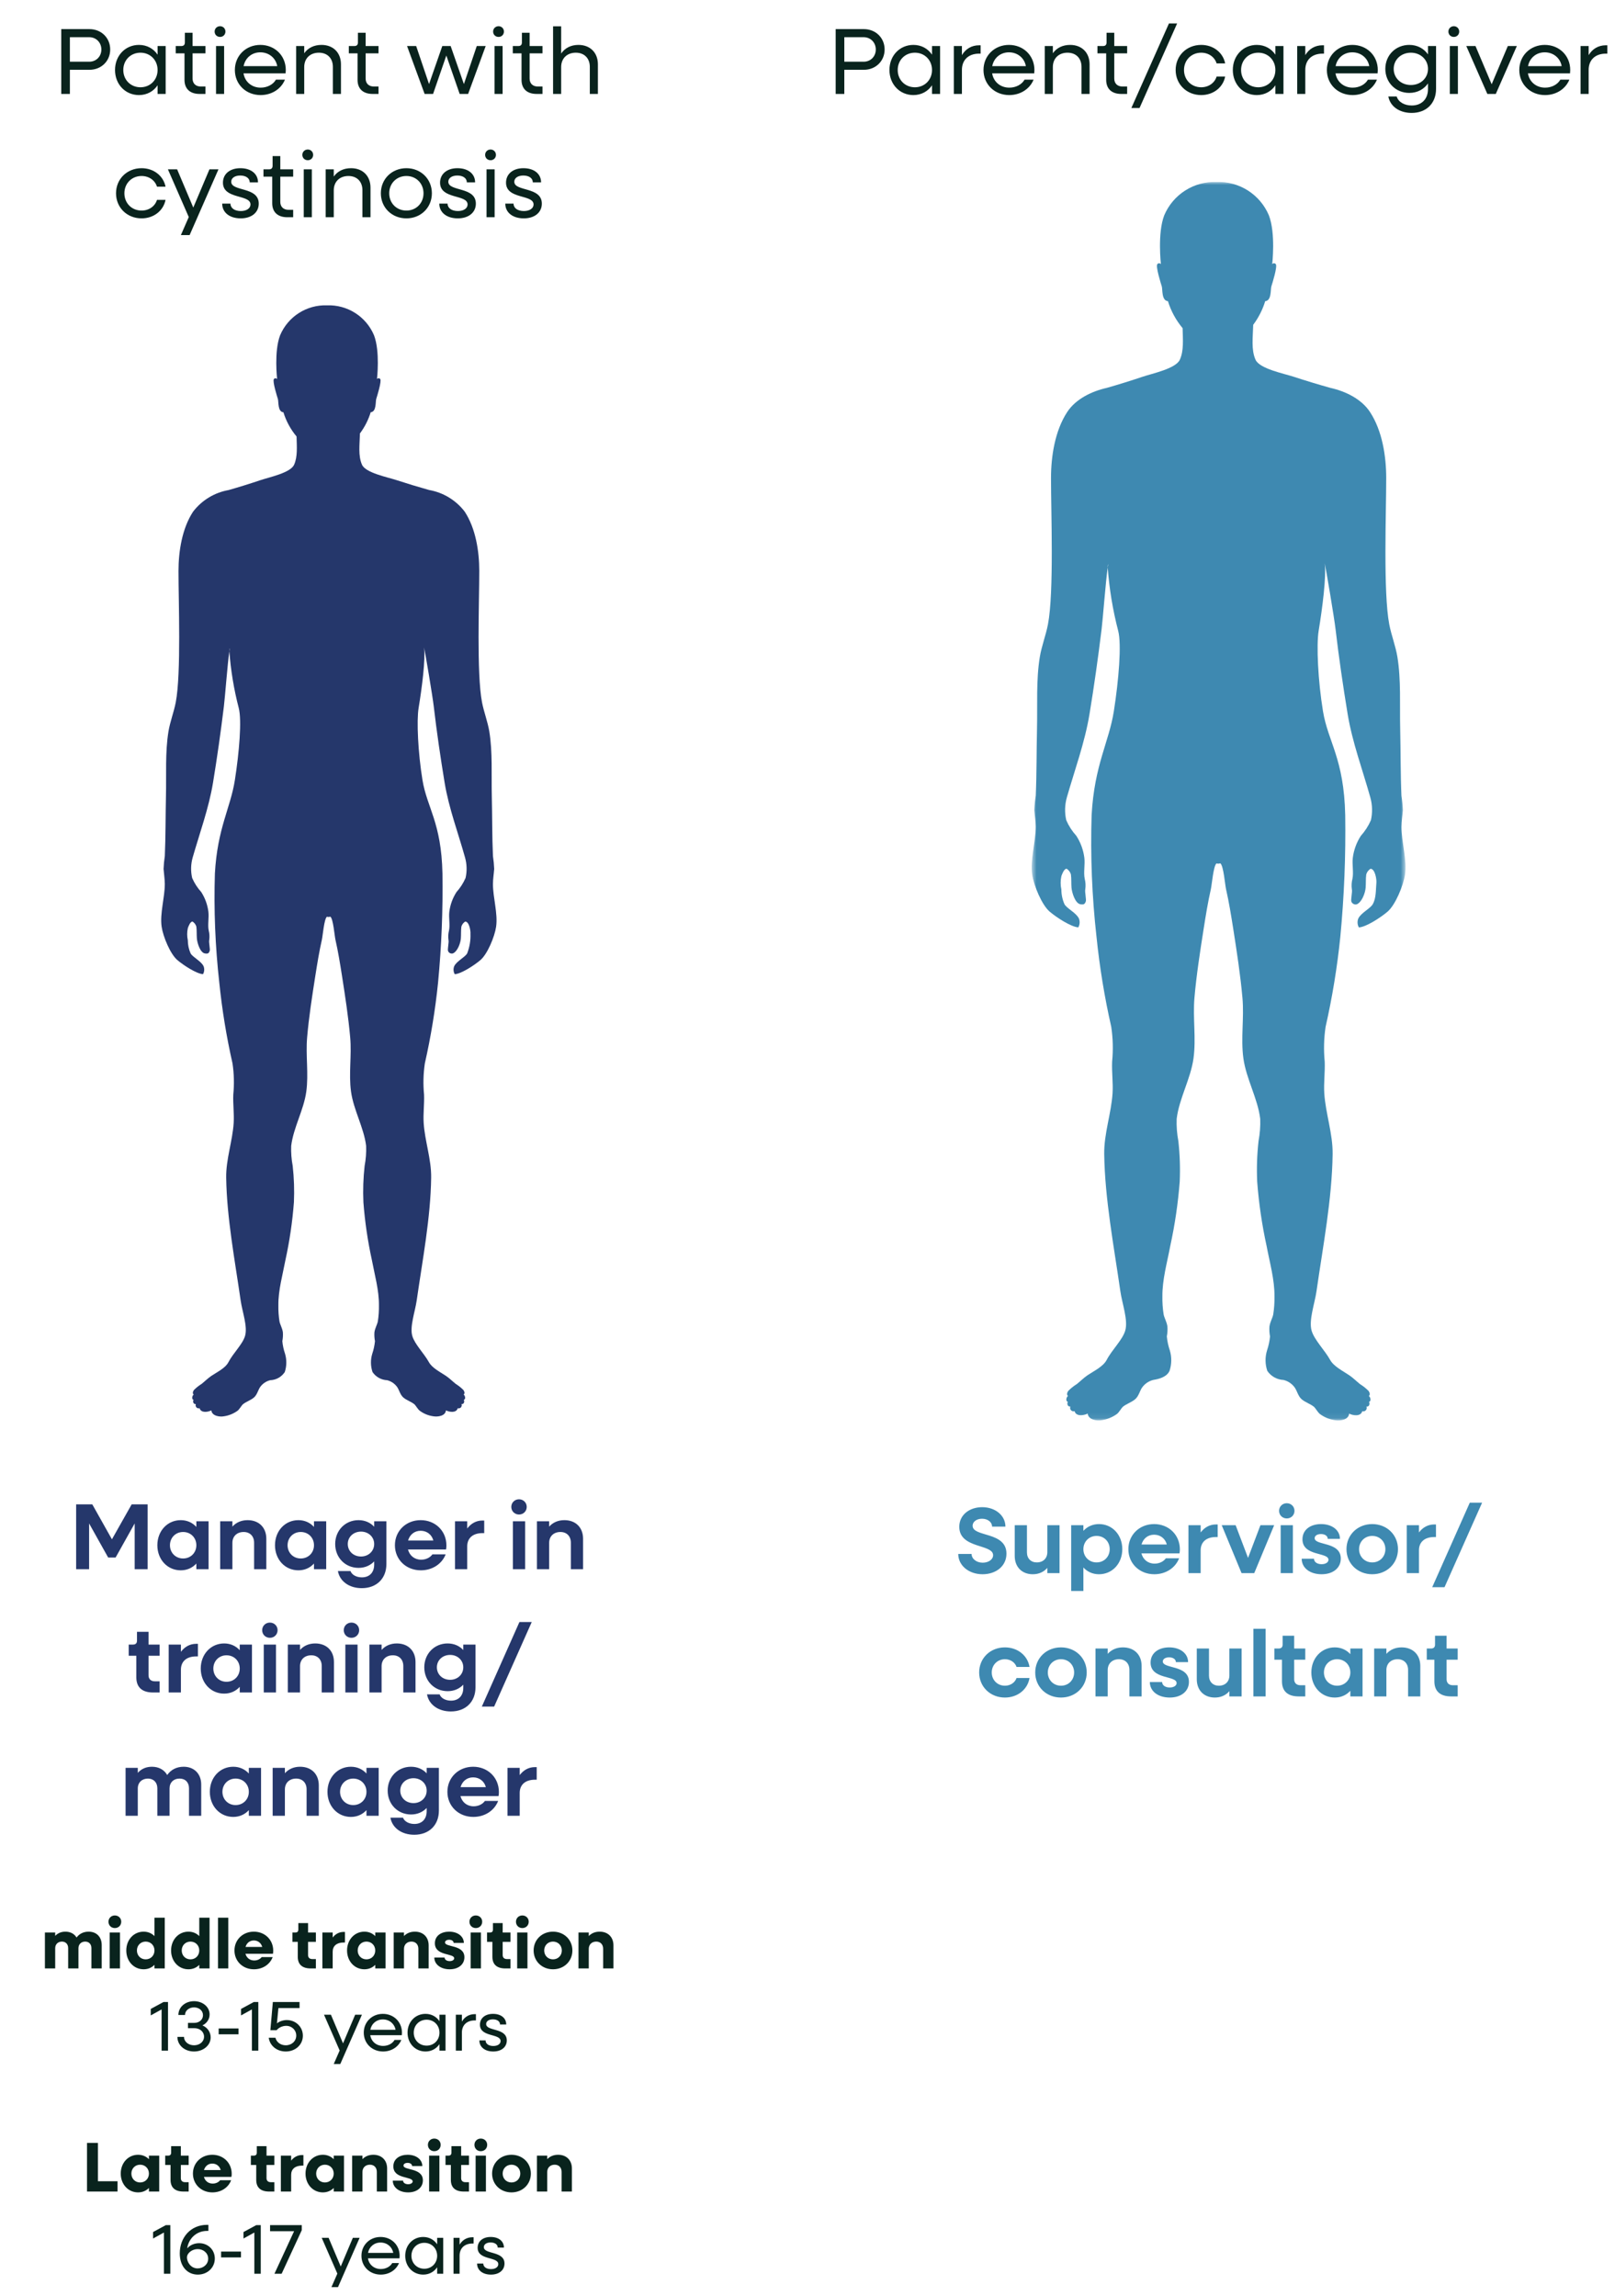
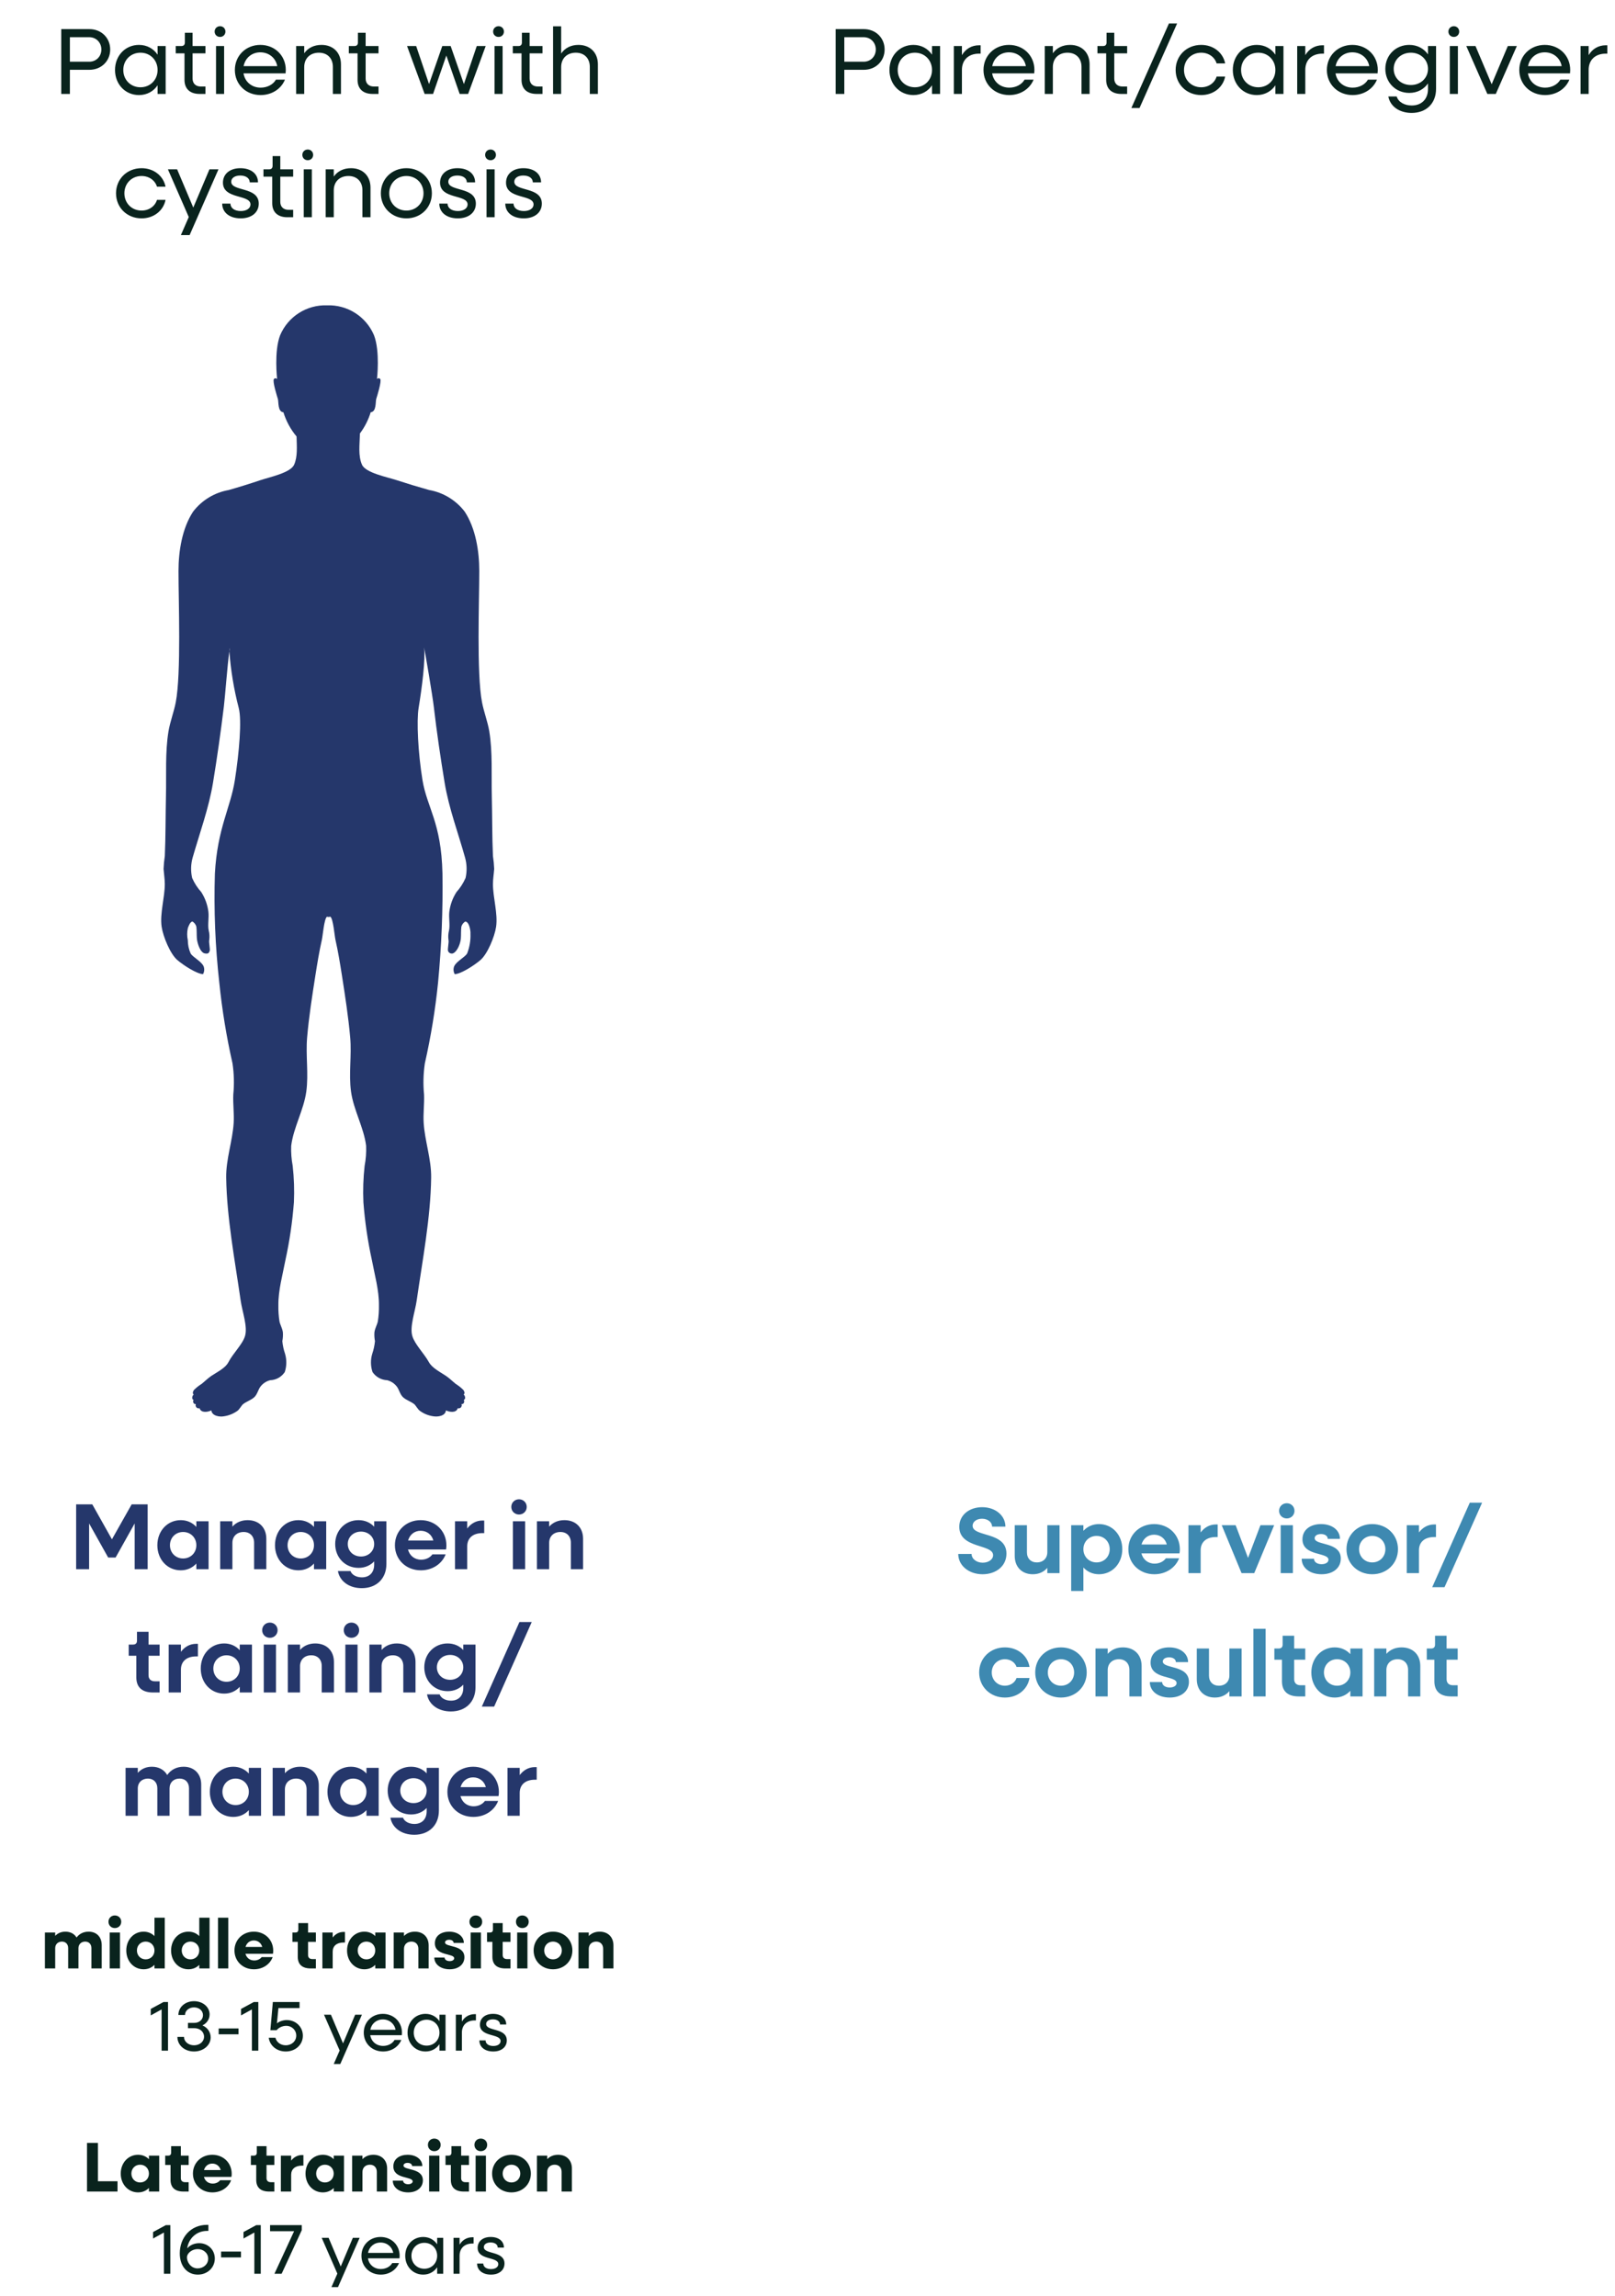
<svg xmlns="http://www.w3.org/2000/svg" width="275" height="391" viewBox="0 0 275 391" fill="none">
  <path d="M10.429 16V4.96H15.229C17.245 4.96 18.765 6.448 18.765 8.432C18.765 10.4 17.245 11.888 15.229 11.888H11.901V16H10.429ZM15.197 6.336H11.901V10.512H15.197C16.365 10.512 17.261 9.632 17.261 8.432C17.261 7.232 16.365 6.336 15.197 6.336ZM23.666 16.192C21.33 16.192 19.586 14.352 19.586 11.92C19.586 9.488 21.33 7.648 23.666 7.648C25.026 7.648 26.146 8.288 26.834 9.312V7.84H28.21V16H26.834V14.528C26.146 15.552 25.026 16.192 23.666 16.192ZM23.922 14.864C25.586 14.864 26.834 13.6 26.834 11.92C26.834 10.24 25.586 8.976 23.922 8.976C22.242 8.976 20.994 10.24 20.994 11.92C20.994 13.6 22.242 14.864 23.922 14.864ZM33.991 16C32.343 16 31.415 15.12 31.415 13.6V9.088H29.927V7.84H30.887C31.271 7.84 31.479 7.632 31.479 7.232V5.584H32.791V7.84H34.983V9.088H32.791V13.376C32.791 14.208 33.319 14.736 34.183 14.736H34.983V16H33.991ZM37.474 6.288C36.946 6.288 36.546 5.904 36.546 5.376C36.546 4.864 36.946 4.464 37.474 4.464C37.986 4.464 38.386 4.864 38.386 5.376C38.386 5.904 37.986 6.288 37.474 6.288ZM36.786 16V7.84H38.162V16H36.786ZM44.376 16.192C41.864 16.192 39.992 14.352 39.992 11.92C39.992 9.488 41.864 7.648 44.328 7.648C46.808 7.648 48.664 9.488 48.664 11.92C48.664 12.112 48.648 12.32 48.632 12.496H41.464C41.704 13.936 42.856 14.928 44.392 14.928C45.528 14.928 46.52 14.384 46.984 13.568H48.52C47.88 15.136 46.296 16.192 44.376 16.192ZM44.328 8.912C42.872 8.912 41.752 9.872 41.48 11.264H47.208C46.968 9.904 45.816 8.912 44.328 8.912ZM50.426 16V7.84H51.802V9.072C52.442 8.16 53.466 7.648 54.746 7.648C56.73 7.648 58.058 8.96 58.058 10.96V16H56.682V11.392C56.682 9.936 55.754 8.976 54.298 8.976C52.794 8.976 51.802 9.952 51.802 11.424V16H50.426ZM63.46 16C61.812 16 60.884 15.12 60.884 13.6V9.088H59.396V7.84H60.356C60.74 7.84 60.948 7.632 60.948 7.232V5.584H62.26V7.84H64.452V9.088H62.26V13.376C62.26 14.208 62.788 14.736 63.652 14.736H64.452V16H63.46ZM72.304 16L69.312 7.84H70.864L73.056 14.32L75.312 7.84H76.736L78.992 14.32L81.184 7.84H82.704L79.712 16H78.272L76 9.456L73.744 16H72.304ZM84.896 6.288C84.368 6.288 83.968 5.904 83.968 5.376C83.968 4.864 84.368 4.464 84.896 4.464C85.408 4.464 85.808 4.864 85.808 5.376C85.808 5.904 85.408 6.288 84.896 6.288ZM84.208 16V7.84H85.584V16H84.208ZM91.381 16C89.733 16 88.805 15.12 88.805 13.6V9.088H87.317V7.84H88.277C88.661 7.84 88.869 7.632 88.869 7.232V5.584H90.181V7.84H92.373V9.088H90.181V13.376C90.181 14.208 90.709 14.736 91.573 14.736H92.373V16H91.381ZM94.177 16V4.48H95.553V9.12C96.193 8.176 97.217 7.648 98.497 7.648C100.481 7.648 101.809 8.96 101.809 10.96V16H100.433V11.392C100.433 9.936 99.505 8.976 98.049 8.976C96.545 8.976 95.553 9.952 95.553 11.424V16H94.177ZM24.109 37.192C21.629 37.192 19.757 35.352 19.757 32.92C19.757 30.488 21.629 28.648 24.109 28.648C26.173 28.648 27.821 29.944 28.189 31.8H26.733C26.397 30.712 25.373 29.976 24.109 29.976C22.429 29.976 21.181 31.24 21.181 32.92C21.181 34.6 22.429 35.864 24.109 35.864C25.373 35.864 26.397 35.128 26.733 34.04H28.189C27.821 35.896 26.173 37.192 24.109 37.192ZM30.8 40.04L32.144 36.968L28.592 28.84H30.16L32.912 35.352L35.664 28.84H37.2L32.288 40.04H30.8ZM40.987 37.192C39.083 37.192 37.835 36.184 37.835 34.68H39.243C39.243 35.448 39.947 35.944 41.003 35.944C41.995 35.944 42.651 35.48 42.651 34.824C42.651 33.064 37.963 33.992 37.963 31.112C37.963 29.624 39.147 28.648 40.923 28.648C42.747 28.648 43.931 29.608 43.931 31.064H42.523C42.523 30.36 41.883 29.896 40.907 29.896C39.979 29.896 39.371 30.328 39.371 30.952C39.371 32.664 44.059 31.752 44.059 34.68C44.059 36.184 42.843 37.192 40.987 37.192ZM48.928 37C47.28 37 46.352 36.12 46.352 34.6V30.088H44.864V28.84H45.824C46.208 28.84 46.416 28.632 46.416 28.232V26.584H47.728V28.84H49.92V30.088H47.728V34.376C47.728 35.208 48.256 35.736 49.12 35.736H49.92V37H48.928ZM52.411 27.288C51.883 27.288 51.483 26.904 51.483 26.376C51.483 25.864 51.883 25.464 52.411 25.464C52.923 25.464 53.323 25.864 53.323 26.376C53.323 26.904 52.923 27.288 52.411 27.288ZM51.723 37V28.84H53.099V37H51.723ZM55.457 37V28.84H56.833V30.072C57.473 29.16 58.497 28.648 59.777 28.648C61.761 28.648 63.089 29.96 63.089 31.96V37H61.713V32.392C61.713 30.936 60.785 29.976 59.329 29.976C57.825 29.976 56.833 30.952 56.833 32.424V37H55.457ZM69.203 37.192C66.723 37.192 64.851 35.352 64.851 32.92C64.851 30.488 66.723 28.648 69.203 28.648C71.667 28.648 73.539 30.488 73.539 32.92C73.539 35.352 71.667 37.192 69.203 37.192ZM69.203 35.864C70.867 35.864 72.115 34.6 72.115 32.92C72.115 31.24 70.867 29.976 69.203 29.976C67.523 29.976 66.275 31.24 66.275 32.92C66.275 34.6 67.523 35.864 69.203 35.864ZM77.956 37.192C76.052 37.192 74.804 36.184 74.804 34.68H76.212C76.212 35.448 76.916 35.944 77.972 35.944C78.964 35.944 79.62 35.48 79.62 34.824C79.62 33.064 74.932 33.992 74.932 31.112C74.932 29.624 76.116 28.648 77.892 28.648C79.716 28.648 80.9 29.608 80.9 31.064H79.492C79.492 30.36 78.852 29.896 77.876 29.896C76.948 29.896 76.34 30.328 76.34 30.952C76.34 32.664 81.028 31.752 81.028 34.68C81.028 36.184 79.812 37.192 77.956 37.192ZM83.536 27.288C83.008 27.288 82.608 26.904 82.608 26.376C82.608 25.864 83.008 25.464 83.536 25.464C84.048 25.464 84.448 25.864 84.448 26.376C84.448 26.904 84.048 27.288 83.536 27.288ZM82.848 37V28.84H84.224V37H82.848ZM89.19 37.192C87.286 37.192 86.038 36.184 86.038 34.68H87.446C87.446 35.448 88.15 35.944 89.206 35.944C90.198 35.944 90.854 35.48 90.854 34.824C90.854 33.064 86.166 33.992 86.166 31.112C86.166 29.624 87.35 28.648 89.126 28.648C90.95 28.648 92.134 29.608 92.134 31.064H90.726C90.726 30.36 90.086 29.896 89.11 29.896C88.182 29.896 87.574 30.328 87.574 30.952C87.574 32.664 92.262 31.752 92.262 34.68C92.262 36.184 91.046 37.192 89.19 37.192Z" fill="#09231D" />
  <path d="M83.942 150.505C83.942 149.691 84.092 148.805 84.15 147.99C84.12 147.254 84.049 146.519 83.938 145.79C83.79 142.5 83.823 138.978 83.744 135.573C83.66 131.953 83.894 128.086 83.317 124.573C83.045 122.922 82.389 121.247 82.075 119.605C81.134 114.693 81.614 102.33 81.609 97.237C81.609 93.872 80.996 89.986 79.126 87.137C77.64 85.195 75.48 83.882 73.072 83.457C71.205 82.934 69.349 82.371 67.503 81.768C65.946 81.256 62.26 80.544 61.642 79.153C60.963 77.622 61.242 75.742 61.29 73.819C62.105 72.732 62.725 71.511 63.123 70.211C64.123 70.138 63.923 68.394 64.063 67.951C64.203 67.508 65.008 64.932 64.75 64.572C64.72 64.526 64.679 64.488 64.631 64.461C64.583 64.434 64.529 64.42 64.474 64.419C64.419 64.418 64.365 64.43 64.316 64.455C64.266 64.48 64.224 64.516 64.193 64.561C64.193 64.561 64.744 59.844 63.684 57.097C63.025 55.539 61.909 54.218 60.482 53.308C59.056 52.399 57.386 51.945 55.696 52.005H55.687C53.995 51.945 52.324 52.401 50.897 53.312C49.47 54.222 48.354 55.545 47.696 57.105C46.638 59.851 47.189 64.569 47.189 64.569C47.157 64.524 47.115 64.488 47.066 64.463C47.017 64.438 46.962 64.426 46.907 64.427C46.852 64.428 46.798 64.442 46.75 64.469C46.702 64.496 46.661 64.534 46.632 64.58C46.374 64.94 47.177 67.515 47.319 67.959C47.461 68.403 47.262 70.146 48.259 70.219C48.724 71.729 49.486 73.131 50.499 74.343C50.535 76.096 50.699 77.763 50.077 79.161C49.463 80.528 45.899 81.261 44.359 81.776C42.563 82.382 40.753 82.945 38.931 83.465C36.523 83.89 34.362 85.203 32.877 87.145C31.007 89.992 30.396 93.878 30.394 97.245C30.388 102.337 30.869 114.701 29.928 119.613C29.614 121.255 28.958 122.93 28.686 124.581C28.109 128.093 28.342 131.96 28.259 135.581C28.18 138.981 28.212 142.505 28.064 145.794C27.953 146.523 27.882 147.258 27.853 147.994C27.911 148.81 28.053 149.694 28.061 150.509C28.075 152.846 27.191 155.591 27.525 157.851C27.774 159.537 28.997 162.495 30.201 163.517C31.265 164.422 33.472 165.854 34.57 165.917C34.686 165.712 34.754 165.482 34.77 165.247C34.785 165.011 34.747 164.775 34.659 164.555C34.243 163.69 32.831 163.038 32.459 162.387C32.144 161.679 31.982 160.913 31.981 160.138C31.835 159.464 31.835 158.766 31.981 158.091C32.081 157.791 32.386 156.957 32.781 156.957C33.098 157.154 33.331 157.462 33.435 157.82C33.52 158.474 33.471 159.199 33.524 159.842C33.591 160.642 34.096 162.267 34.891 162.387C35.515 162.487 35.545 162.287 35.691 162C35.837 161.713 35.512 160.485 35.631 160.067C35.701 159.542 35.671 159.008 35.542 158.493C35.332 157.529 35.615 156.293 35.482 155.264C35.33 154.076 34.913 152.937 34.264 151.93C33.621 151.22 33.099 150.409 32.718 149.53C32.457 148.382 32.487 147.187 32.807 146.053C33.982 141.94 35.558 137.641 36.268 133.328C36.978 129.015 37.598 124.604 38.121 120.328C38.321 118.706 38.733 113.172 39.053 110.907C39.036 110.729 39.065 110.55 39.136 110.385C39.109 110.529 39.081 110.706 39.053 110.907C39.293 114.177 39.828 117.418 40.653 120.59C41.198 122.673 40.727 128.17 39.992 132.871C39.253 137.596 37.019 141.061 36.592 148.758C36.397 154.972 36.648 161.192 37.342 167.37C37.813 171.995 38.564 176.586 39.592 181.119C39.855 182.881 39.898 184.668 39.723 186.44C39.655 188.04 39.888 189.679 39.79 191.249C39.598 194.329 38.469 197.437 38.515 200.566C38.615 207.425 39.995 214.635 40.981 221.515C41.254 223.415 42.2 225.952 41.723 227.548C41.299 228.968 39.692 230.469 38.895 232.008C38.359 233.041 36.895 233.726 35.974 234.35C35.387 234.75 34.866 235.278 34.319 235.713C33.845 236.006 33.409 236.354 33.019 236.751C32.678 237.258 32.919 237.493 32.986 237.5C32.645 237.81 32.655 238.365 32.948 238.4C32.764 238.9 33.048 239.19 33.348 239.132C33.308 239.225 33.295 239.327 33.312 239.427C33.328 239.526 33.372 239.619 33.44 239.694C33.507 239.769 33.594 239.824 33.691 239.851C33.788 239.878 33.891 239.877 33.988 239.847C34.215 240.699 35.406 240.513 35.988 240.214C36.076 241.152 37.37 241.355 38.088 241.226C38.948 241.108 39.765 240.777 40.466 240.265C40.766 240.029 41.166 239.34 41.343 239.191C41.899 238.722 42.717 238.491 43.276 237.991C43.782 237.535 43.946 236.759 44.284 236.256C44.697 235.667 45.31 235.247 46.009 235.073C46.503 235.057 46.987 234.922 47.419 234.681C47.851 234.439 48.219 234.097 48.492 233.684C48.824 232.673 48.839 231.584 48.535 230.564C48.297 229.872 48.143 229.153 48.076 228.424C48.173 227.924 48.203 227.413 48.167 226.904C48.059 226.169 47.692 225.612 47.588 225.053C47.446 224.146 47.384 223.229 47.401 222.311C47.371 219.766 48.133 217.111 48.601 214.62C49.311 211.375 49.794 208.083 50.047 204.77C50.138 202.701 50.069 200.629 49.84 198.57C49.627 197.45 49.541 196.31 49.583 195.17C49.953 192.07 51.723 189.062 52.154 185.923C52.572 182.883 52.032 179.748 52.297 176.693C52.597 173.193 53.154 169.645 53.702 166.147C54.022 164.11 54.352 162.067 54.808 160.055C54.963 159.371 55.184 156.566 55.655 156.144C55.677 156.124 55.81 156.182 55.945 156.18C56.08 156.178 56.239 156.113 56.261 156.132C56.747 156.532 56.961 159.362 57.119 160.055C57.575 162.067 57.905 164.109 58.225 166.147C58.772 169.647 59.317 173.175 59.63 176.693C59.905 179.76 59.355 182.883 59.773 185.923C60.205 189.062 61.973 192.074 62.344 195.17C62.386 196.31 62.299 197.45 62.087 198.57C61.857 200.629 61.788 202.701 61.88 204.77C62.132 208.083 62.615 211.375 63.325 214.62C63.791 217.113 64.553 219.765 64.525 222.311C64.541 223.229 64.479 224.146 64.338 225.053C64.233 225.611 63.867 226.168 63.757 226.904C63.721 227.413 63.752 227.924 63.849 228.424C63.777 229.153 63.623 229.871 63.39 230.564C63.077 231.583 63.092 232.674 63.432 233.684C63.709 234.094 64.078 234.433 64.509 234.674C64.94 234.915 65.422 235.052 65.916 235.073C66.614 235.247 67.227 235.667 67.641 236.256C67.978 236.756 68.141 237.535 68.649 237.991C69.207 238.491 70.026 238.723 70.582 239.191C70.758 239.34 71.156 240.03 71.459 240.265C72.155 240.785 72.974 241.116 73.837 241.226C74.549 241.333 75.837 241.185 75.937 240.214C76.53 240.514 77.709 240.695 77.943 239.847C78.039 239.877 78.142 239.878 78.239 239.851C78.336 239.824 78.424 239.769 78.491 239.694C78.558 239.619 78.603 239.526 78.619 239.427C78.635 239.327 78.623 239.225 78.583 239.132C78.883 239.19 79.167 238.898 78.983 238.4C79.277 238.364 79.283 237.81 78.945 237.5C79.012 237.493 79.254 237.258 78.913 236.751C78.523 236.354 78.086 236.006 77.613 235.713C77.066 235.278 76.544 234.745 75.957 234.35C75.006 233.706 73.589 233.01 73.037 232.008C72.223 230.531 70.628 228.964 70.209 227.548C69.74 225.963 70.679 223.405 70.951 221.515C71.936 214.638 73.325 207.431 73.417 200.566C73.459 197.432 72.334 194.332 72.142 191.249C72.042 189.679 72.27 188.038 72.208 186.44C72.036 184.668 72.081 182.881 72.341 181.119C73.367 176.586 74.119 171.995 74.591 167.37C75.182 161.185 75.432 154.971 75.341 148.758C75.155 140.076 72.713 137.576 71.941 132.871C71.176 128.195 70.923 122.764 71.279 120.59C71.856 117.072 72.472 112.311 72.206 110.262C72.406 111.129 73.65 118.513 73.861 120.328C74.361 124.642 75.006 129.022 75.714 133.328C76.422 137.634 78.051 141.964 79.188 146.055C79.507 147.189 79.538 148.384 79.276 149.532C78.893 150.41 78.372 151.22 77.732 151.932C77.082 152.939 76.666 154.078 76.513 155.266C76.382 156.298 76.663 157.531 76.453 158.495C76.324 159.01 76.294 159.544 76.365 160.069C76.483 160.487 76.157 161.711 76.305 162.002C76.371 162.151 76.488 162.271 76.634 162.342C76.781 162.412 76.947 162.429 77.105 162.389C77.889 162.071 78.405 160.689 78.473 159.844C78.524 159.198 78.473 158.476 78.561 157.822C78.665 157.464 78.898 157.156 79.216 156.959C79.916 156.971 80.154 158.579 80.109 159.059C80.152 160.198 79.959 161.334 79.542 162.394C79.159 163.051 77.757 163.694 77.342 164.562C77.253 164.782 77.215 165.018 77.231 165.254C77.246 165.489 77.315 165.719 77.431 165.924C78.531 165.861 80.737 164.429 81.8 163.524C83 162.502 84.226 159.542 84.474 157.858C84.808 155.599 83.926 152.852 83.939 150.516" fill="#25376B" />
  <path d="M12.964 267.261V256.221H15.716L19.06 262.173L22.42 256.221H25.14V267.261H22.932V259.469L19.684 265.277H18.42L15.172 259.469V267.261H12.964ZM30.778 267.453C28.506 267.453 26.794 265.613 26.794 263.181C26.794 260.749 28.506 258.909 30.778 258.909C31.866 258.909 32.778 259.341 33.434 260.061V259.101H35.514V267.261H33.434V266.301C32.778 267.021 31.866 267.453 30.778 267.453ZM31.178 265.437C32.474 265.437 33.434 264.461 33.434 263.181C33.434 261.901 32.474 260.925 31.178 260.925C29.898 260.925 28.938 261.901 28.938 263.181C28.938 264.461 29.898 265.437 31.178 265.437ZM37.492 267.261V259.101H39.572V260.013C40.212 259.293 41.108 258.909 42.164 258.909C44.084 258.909 45.348 260.157 45.348 262.077V267.261H43.268V262.749C43.268 261.645 42.564 260.925 41.492 260.925C40.34 260.925 39.572 261.661 39.572 262.781V267.261H37.492ZM50.809 267.453C48.537 267.453 46.825 265.613 46.825 263.181C46.825 260.749 48.537 258.909 50.809 258.909C51.897 258.909 52.809 259.341 53.465 260.061V259.101H55.545V267.261H53.465V266.301C52.809 267.021 51.897 267.453 50.809 267.453ZM51.209 265.437C52.505 265.437 53.465 264.461 53.465 263.181C53.465 261.901 52.505 260.925 51.209 260.925C49.929 260.925 48.969 261.901 48.969 263.181C48.969 264.461 49.929 265.437 51.209 265.437ZM61.059 267.037C58.787 267.037 57.075 265.293 57.075 262.973C57.075 260.669 58.787 258.909 61.043 258.909C62.147 258.909 63.059 259.325 63.715 260.029V259.101H65.795V266.381C65.795 268.861 64.115 270.493 61.603 270.493C59.491 270.493 57.859 269.357 57.539 267.581H59.683C59.923 268.237 60.707 268.653 61.619 268.653C62.899 268.653 63.715 267.837 63.715 266.477V265.933C63.059 266.621 62.147 267.037 61.059 267.037ZM61.475 265.101C62.739 265.101 63.715 264.189 63.715 262.973C63.715 261.773 62.739 260.861 61.475 260.861C60.179 260.861 59.219 261.773 59.219 262.973C59.219 264.189 60.179 265.101 61.475 265.101ZM71.662 267.453C69.134 267.453 67.246 265.613 67.246 263.181C67.246 260.749 69.134 258.909 71.63 258.909C74.126 258.909 76.014 260.749 76.014 263.213C76.014 263.437 75.998 263.693 75.95 263.901H69.47C69.742 264.957 70.59 265.645 71.71 265.645C72.558 265.645 73.262 265.261 73.63 264.733H75.886C75.262 266.349 73.646 267.453 71.662 267.453ZM71.63 260.717C70.574 260.717 69.774 261.373 69.486 262.381H73.79C73.534 261.389 72.702 260.717 71.63 260.717ZM77.476 267.261V259.101H79.556V260.333C80.196 259.485 81.076 258.973 82.148 258.973H82.452V261.117H82.148C80.484 261.117 79.556 261.997 79.556 263.373V267.261H77.476ZM88.376 257.949C87.641 257.949 87.064 257.389 87.064 256.653C87.064 255.917 87.641 255.357 88.376 255.357C89.112 255.357 89.689 255.917 89.689 256.653C89.689 257.389 89.112 257.949 88.376 257.949ZM87.337 267.261V259.101H89.416V267.261H87.337ZM91.43 267.261V259.101H93.51V260.013C94.15 259.293 95.046 258.909 96.102 258.909C98.022 258.909 99.285 260.157 99.285 262.077V267.261H97.206V262.749C97.206 261.645 96.501 260.925 95.43 260.925C94.278 260.925 93.51 261.661 93.51 262.781V267.261H91.43ZM26.061 288.261C24.189 288.261 23.213 287.365 23.213 285.685V282.005H21.917V280.101H22.653C23.085 280.101 23.325 279.877 23.325 279.445V277.925H25.293V280.101H27.181V282.005H25.293V285.333C25.293 285.973 25.693 286.357 26.365 286.357H27.181V288.261H26.061ZM28.726 288.261V280.101H30.806V281.333C31.446 280.485 32.326 279.973 33.398 279.973H33.702V282.117H33.398C31.734 282.117 30.806 282.997 30.806 284.373V288.261H28.726ZM38.168 288.453C35.896 288.453 34.184 286.613 34.184 284.181C34.184 281.749 35.896 279.909 38.168 279.909C39.256 279.909 40.168 280.341 40.824 281.061V280.101H42.904V288.261H40.824V287.301C40.168 288.021 39.256 288.453 38.168 288.453ZM38.568 286.437C39.864 286.437 40.824 285.461 40.824 284.181C40.824 282.901 39.864 281.925 38.568 281.925C37.288 281.925 36.328 282.901 36.328 284.181C36.328 285.461 37.288 286.437 38.568 286.437ZM45.955 278.949C45.219 278.949 44.643 278.389 44.643 277.653C44.643 276.917 45.219 276.357 45.955 276.357C46.691 276.357 47.267 276.917 47.267 277.653C47.267 278.389 46.691 278.949 45.955 278.949ZM44.915 288.261V280.101H46.995V288.261H44.915ZM49.008 288.261V280.101H51.088V281.013C51.728 280.293 52.624 279.909 53.68 279.909C55.6 279.909 56.864 281.157 56.864 283.077V288.261H54.784V283.749C54.784 282.645 54.08 281.925 53.008 281.925C51.856 281.925 51.088 282.661 51.088 283.781V288.261H49.008ZM59.845 278.949C59.109 278.949 58.533 278.389 58.533 277.653C58.533 276.917 59.109 276.357 59.845 276.357C60.581 276.357 61.157 276.917 61.157 277.653C61.157 278.389 60.581 278.949 59.845 278.949ZM58.805 288.261V280.101H60.885V288.261H58.805ZM62.898 288.261V280.101H64.978V281.013C65.618 280.293 66.514 279.909 67.57 279.909C69.49 279.909 70.754 281.157 70.754 283.077V288.261H68.674V283.749C68.674 282.645 67.97 281.925 66.898 281.925C65.746 281.925 64.978 282.661 64.978 283.781V288.261H62.898ZM76.231 288.037C73.959 288.037 72.247 286.293 72.247 283.973C72.247 281.669 73.959 279.909 76.215 279.909C77.319 279.909 78.231 280.325 78.887 281.029V280.101H80.967V287.381C80.967 289.861 79.287 291.493 76.775 291.493C74.663 291.493 73.031 290.357 72.711 288.581H74.855C75.095 289.237 75.879 289.653 76.791 289.653C78.071 289.653 78.887 288.837 78.887 287.477V286.933C78.231 287.621 77.319 288.037 76.231 288.037ZM76.647 286.101C77.911 286.101 78.887 285.189 78.887 283.973C78.887 282.773 77.911 281.861 76.647 281.861C75.351 281.861 74.391 282.773 74.391 283.973C74.391 285.189 75.351 286.101 76.647 286.101ZM82.047 290.661L88.447 276.261H90.543L84.143 290.661H82.047ZM21.383 309.261V301.101H23.463V301.949C24.071 301.261 24.887 300.909 25.879 300.909C27.047 300.909 27.975 301.437 28.471 302.317C29.111 301.405 30.071 300.909 31.271 300.909C33.063 300.909 34.263 302.109 34.263 303.949V309.261H32.183V304.573C32.183 303.581 31.559 302.925 30.583 302.925C29.559 302.925 28.871 303.597 28.871 304.605V309.261H26.791V304.573C26.791 303.581 26.151 302.925 25.191 302.925C24.167 302.925 23.463 303.597 23.463 304.605V309.261H21.383ZM39.715 309.453C37.443 309.453 35.731 307.613 35.731 305.181C35.731 302.749 37.443 300.909 39.715 300.909C40.803 300.909 41.715 301.341 42.371 302.061V301.101H44.451V309.261H42.371V308.301C41.715 309.021 40.803 309.453 39.715 309.453ZM40.115 307.437C41.411 307.437 42.371 306.461 42.371 305.181C42.371 303.901 41.411 302.925 40.115 302.925C38.835 302.925 37.875 303.901 37.875 305.181C37.875 306.461 38.835 307.437 40.115 307.437ZM46.429 309.261V301.101H48.51V302.013C49.15 301.293 50.045 300.909 51.102 300.909C53.022 300.909 54.285 302.157 54.285 304.077V309.261H52.206V304.749C52.206 303.645 51.502 302.925 50.429 302.925C49.278 302.925 48.51 303.661 48.51 304.781V309.261H46.429ZM59.746 309.453C57.474 309.453 55.762 307.613 55.762 305.181C55.762 302.749 57.474 300.909 59.746 300.909C60.834 300.909 61.746 301.341 62.402 302.061V301.101H64.482V309.261H62.402V308.301C61.746 309.021 60.834 309.453 59.746 309.453ZM60.146 307.437C61.442 307.437 62.402 306.461 62.402 305.181C62.402 303.901 61.442 302.925 60.146 302.925C58.866 302.925 57.906 303.901 57.906 305.181C57.906 306.461 58.866 307.437 60.146 307.437ZM69.997 309.037C67.725 309.037 66.013 307.293 66.013 304.973C66.013 302.669 67.725 300.909 69.981 300.909C71.085 300.909 71.997 301.325 72.653 302.029V301.101H74.733V308.381C74.733 310.861 73.053 312.493 70.541 312.493C68.429 312.493 66.797 311.357 66.477 309.581H68.621C68.861 310.237 69.645 310.653 70.557 310.653C71.837 310.653 72.653 309.837 72.653 308.477V307.933C71.997 308.621 71.085 309.037 69.997 309.037ZM70.413 307.101C71.677 307.101 72.653 306.189 72.653 304.973C72.653 303.773 71.677 302.861 70.413 302.861C69.117 302.861 68.157 303.773 68.157 304.973C68.157 306.189 69.117 307.101 70.413 307.101ZM80.6 309.453C78.072 309.453 76.183 307.613 76.183 305.181C76.183 302.749 78.072 300.909 80.567 300.909C83.064 300.909 84.951 302.749 84.951 305.213C84.951 305.437 84.936 305.693 84.888 305.901H78.407C78.68 306.957 79.528 307.645 80.647 307.645C81.496 307.645 82.2 307.261 82.567 306.733H84.823C84.2 308.349 82.584 309.453 80.6 309.453ZM80.567 302.717C79.511 302.717 78.712 303.373 78.424 304.381H82.728C82.472 303.389 81.639 302.717 80.567 302.717ZM86.414 309.261V301.101H88.494V302.333C89.134 301.485 90.014 300.973 91.086 300.973H91.39V303.117H91.086C89.422 303.117 88.494 303.997 88.494 305.373V309.261H86.414Z" fill="#25376B" />
  <path d="M7.647 335.261V329.141H9.399V329.717C9.855 329.237 10.443 328.997 11.139 328.997C11.991 328.997 12.663 329.369 13.035 329.993C13.527 329.345 14.223 328.997 15.099 328.997C16.431 328.997 17.319 329.897 17.319 331.265V335.261H15.567V331.793C15.567 331.133 15.147 330.689 14.511 330.689C13.827 330.689 13.359 331.145 13.359 331.817V335.261H11.607V331.793C11.607 331.133 11.187 330.689 10.551 330.689C9.867 330.689 9.399 331.145 9.399 331.817V335.261H7.647ZM19.551 328.385C18.939 328.385 18.471 327.929 18.471 327.305C18.471 326.693 18.939 326.237 19.551 326.237C20.175 326.237 20.643 326.693 20.643 327.305C20.643 327.929 20.175 328.385 19.551 328.385ZM18.675 335.261V329.141H20.427V335.261H18.675ZM24.455 335.405C22.775 335.405 21.503 334.025 21.503 332.201C21.503 330.377 22.775 328.997 24.455 328.997C25.199 328.997 25.835 329.273 26.303 329.753V326.621H28.055V335.261H26.303V334.649C25.835 335.129 25.199 335.405 24.455 335.405ZM24.803 333.713C25.667 333.713 26.303 333.065 26.303 332.201C26.303 331.337 25.667 330.689 24.803 330.689C23.951 330.689 23.315 331.337 23.315 332.201C23.315 333.065 23.951 333.713 24.803 333.713ZM32.084 335.405C30.404 335.405 29.131 334.025 29.131 332.201C29.131 330.377 30.404 328.997 32.084 328.997C32.828 328.997 33.464 329.273 33.931 329.753V326.621H35.684V335.261H33.931V334.649C33.464 335.129 32.828 335.405 32.084 335.405ZM32.431 333.713C33.295 333.713 33.931 333.065 33.931 332.201C33.931 331.337 33.295 330.689 32.431 330.689C31.579 330.689 30.944 331.337 30.944 332.201C30.944 333.065 31.579 333.713 32.431 333.713ZM37.12 335.261V326.621H38.872V335.261H37.12ZM43.236 335.405C41.34 335.405 39.924 334.025 39.924 332.201C39.924 330.377 41.34 328.997 43.224 328.997C45.096 328.997 46.524 330.365 46.524 332.237C46.524 332.405 46.512 332.609 46.476 332.765H41.796C41.988 333.461 42.552 333.905 43.284 333.905C43.848 333.905 44.304 333.665 44.556 333.329H46.428C45.972 334.565 44.748 335.405 43.236 335.405ZM43.224 330.497C42.528 330.497 42 330.929 41.808 331.601H44.652C44.472 330.929 43.92 330.497 43.224 330.497ZM52.911 335.261C51.459 335.261 50.703 334.577 50.703 333.269V330.737H49.791V329.141H50.295C50.631 329.141 50.799 328.973 50.799 328.637V327.533H52.455V329.141H53.787V330.737H52.455V332.981C52.455 333.413 52.719 333.665 53.175 333.665H53.787V335.261H52.911ZM54.897 335.261V329.141H56.649V329.993C57.117 329.393 57.753 329.045 58.497 329.045H58.737V330.845H58.497C57.309 330.845 56.649 331.457 56.649 332.405V335.261H54.897ZM62.048 335.405C60.368 335.405 59.096 334.025 59.096 332.201C59.096 330.377 60.368 328.997 62.048 328.997C62.792 328.997 63.428 329.273 63.896 329.753V329.141H65.648V335.261H63.896V334.649C63.428 335.129 62.792 335.405 62.048 335.405ZM62.396 333.713C63.26 333.713 63.896 333.065 63.896 332.201C63.896 331.337 63.26 330.689 62.396 330.689C61.544 330.689 60.908 331.337 60.908 332.201C60.908 333.065 61.544 333.713 62.396 333.713ZM67.038 335.261V329.141H68.79V329.741C69.27 329.249 69.894 328.997 70.65 328.997C72.054 328.997 72.99 329.921 72.99 331.325V335.261H71.238V331.913C71.238 331.169 70.77 330.689 70.062 330.689C69.306 330.689 68.79 331.181 68.79 331.937V335.261H67.038ZM76.571 335.405C75.011 335.405 73.955 334.541 73.955 333.401H75.707C75.707 333.761 76.067 334.013 76.571 334.013C77.015 334.013 77.339 333.809 77.339 333.533C77.339 332.633 74.051 333.185 74.051 330.977C74.051 329.681 75.143 328.997 76.487 328.997C77.951 328.997 78.983 329.813 78.983 330.917H77.243C77.243 330.593 76.919 330.377 76.475 330.377C76.079 330.377 75.779 330.557 75.779 330.833C75.779 331.697 79.079 331.169 79.079 333.353C79.079 334.577 78.059 335.405 76.571 335.405ZM81.016 328.385C80.404 328.385 79.936 327.929 79.936 327.305C79.936 326.693 80.404 326.237 81.016 326.237C81.64 326.237 82.108 326.693 82.108 327.305C82.108 327.929 81.64 328.385 81.016 328.385ZM80.14 335.261V329.141H81.892V335.261H80.14ZM86.051 335.261C84.599 335.261 83.843 334.577 83.843 333.269V330.737H82.931V329.141H83.435C83.771 329.141 83.939 328.973 83.939 328.637V327.533H85.595V329.141H86.927V330.737H85.595V332.981C85.595 333.413 85.859 333.665 86.315 333.665H86.927V335.261H86.051ZM88.938 328.385C88.326 328.385 87.858 327.929 87.858 327.305C87.858 326.693 88.326 326.237 88.938 326.237C89.562 326.237 90.03 326.693 90.03 327.305C90.03 327.929 89.562 328.385 88.938 328.385ZM88.062 335.261V329.141H89.814V335.261H88.062ZM94.165 335.405C92.281 335.405 90.865 334.025 90.865 332.201C90.865 330.377 92.281 328.997 94.165 328.997C96.049 328.997 97.465 330.377 97.465 332.201C97.465 334.025 96.049 335.405 94.165 335.405ZM94.165 333.713C95.029 333.713 95.665 333.065 95.665 332.201C95.665 331.337 95.029 330.689 94.165 330.689C93.301 330.689 92.665 331.337 92.665 332.201C92.665 333.065 93.301 333.713 94.165 333.713ZM98.503 335.261V329.141H100.255V329.741C100.735 329.249 101.359 328.997 102.115 328.997C103.519 328.997 104.455 329.921 104.455 331.325V335.261H102.703V331.913C102.703 331.169 102.235 330.689 101.527 330.689C100.771 330.689 100.255 331.181 100.255 331.937V335.261H98.503ZM27.518 349.261V342.241L25.67 343.261V342.157L27.842 340.981H28.61V349.261H27.518ZM33.04 349.405C31.432 349.405 30.208 348.337 30.208 346.921H31.336C31.336 347.737 32.092 348.349 33.04 348.349C33.976 348.349 34.744 347.749 34.744 346.885C34.744 346.057 34.048 345.433 33.088 345.433H32.008V344.533H33.088C33.928 344.533 34.564 343.981 34.564 343.225C34.564 342.433 33.88 341.893 33.04 341.893C32.188 341.893 31.504 342.445 31.504 343.189H30.376C30.376 341.857 31.528 340.837 33.04 340.837C34.528 340.837 35.692 341.821 35.692 343.093C35.692 343.921 35.2 344.617 34.468 344.965C35.32 345.313 35.872 346.105 35.872 347.005C35.872 348.361 34.612 349.405 33.04 349.405ZM37.233 346.477V345.481H40.617V346.477H37.233ZM42.893 349.261V342.241L41.045 343.261V342.157L43.217 340.981H43.985V349.261H42.893ZM48.655 349.405C47.131 349.405 45.943 348.421 45.763 347.065H46.903C47.083 347.821 47.779 348.349 48.655 348.349C49.675 348.349 50.443 347.641 50.443 346.693C50.443 345.757 49.699 345.037 48.727 345.037C48.079 345.037 47.419 345.361 47.107 345.781H46.039L46.459 340.981H51.007V342.013H47.407L47.155 344.617C47.539 344.293 48.187 344.053 48.835 344.053C50.359 344.053 51.571 345.205 51.571 346.717C51.571 348.253 50.311 349.405 48.655 349.405ZM56.828 351.541L57.836 349.237L55.172 343.141H56.348L58.412 348.025L60.476 343.141H61.628L57.944 351.541H56.828ZM65.229 349.405C63.345 349.405 61.941 348.025 61.941 346.201C61.941 344.377 63.345 342.997 65.193 342.997C67.053 342.997 68.445 344.377 68.445 346.201C68.445 346.345 68.433 346.501 68.421 346.633H63.045C63.225 347.713 64.089 348.457 65.241 348.457C66.093 348.457 66.837 348.049 67.185 347.437H68.337C67.857 348.613 66.669 349.405 65.229 349.405ZM65.193 343.945C64.101 343.945 63.261 344.665 63.057 345.709H67.353C67.173 344.689 66.309 343.945 65.193 343.945ZM72.455 349.405C70.703 349.405 69.395 348.025 69.395 346.201C69.395 344.377 70.703 342.997 72.455 342.997C73.475 342.997 74.315 343.477 74.831 344.245V343.141H75.863V349.261H74.831V348.157C74.315 348.925 73.475 349.405 72.455 349.405ZM72.647 348.409C73.895 348.409 74.831 347.461 74.831 346.201C74.831 344.941 73.895 343.993 72.647 343.993C71.387 343.993 70.451 344.941 70.451 346.201C70.451 347.461 71.387 348.409 72.647 348.409ZM77.618 349.261V343.141H78.65V344.305C79.118 343.513 79.886 343.045 80.846 343.045H81.038V344.113H80.846C79.478 344.113 78.65 344.929 78.65 346.189V349.261H77.618ZM83.992 349.405C82.564 349.405 81.628 348.649 81.628 347.521H82.684C82.684 348.097 83.212 348.469 84.004 348.469C84.748 348.469 85.24 348.121 85.24 347.629C85.24 346.309 81.724 347.005 81.724 344.845C81.724 343.729 82.612 342.997 83.944 342.997C85.312 342.997 86.2 343.717 86.2 344.809H85.144C85.144 344.281 84.664 343.933 83.932 343.933C83.236 343.933 82.78 344.257 82.78 344.725C82.78 346.009 86.296 345.325 86.296 347.521C86.296 348.649 85.384 349.405 83.992 349.405Z" fill="#09231D" />
  <path d="M14.815 373.261V364.981H16.675V371.509H20.011V373.261H14.815ZM23.511 373.405C21.831 373.405 20.559 372.025 20.559 370.201C20.559 368.377 21.831 366.997 23.511 366.997C24.255 366.997 24.891 367.273 25.359 367.753V367.141H27.111V373.261H25.359V372.649C24.891 373.129 24.255 373.405 23.511 373.405ZM23.859 371.713C24.723 371.713 25.359 371.065 25.359 370.201C25.359 369.337 24.723 368.689 23.859 368.689C23.007 368.689 22.371 369.337 22.371 370.201C22.371 371.065 23.007 371.713 23.859 371.713ZM31.249 373.261C29.797 373.261 29.041 372.577 29.041 371.269V368.737H28.129V367.141H28.633C28.969 367.141 29.137 366.973 29.137 366.637V365.533H30.793V367.141H32.125V368.737H30.793V370.981C30.793 371.413 31.057 371.665 31.513 371.665H32.125V373.261H31.249ZM36.164 373.405C34.268 373.405 32.852 372.025 32.852 370.201C32.852 368.377 34.268 366.997 36.152 366.997C38.024 366.997 39.452 368.365 39.452 370.237C39.452 370.405 39.44 370.609 39.404 370.765H34.724C34.916 371.461 35.48 371.905 36.212 371.905C36.776 371.905 37.232 371.665 37.484 371.329H39.356C38.9 372.565 37.676 373.405 36.164 373.405ZM36.152 368.497C35.456 368.497 34.928 368.929 34.736 369.601H37.58C37.4 368.929 36.848 368.497 36.152 368.497ZM45.839 373.261C44.386 373.261 43.63 372.577 43.63 371.269V368.737H42.718V367.141H43.222C43.559 367.141 43.727 366.973 43.727 366.637V365.533H45.383V367.141H46.715V368.737H45.383V370.981C45.383 371.413 45.647 371.665 46.102 371.665H46.715V373.261H45.839ZM47.825 373.261V367.141H49.577V367.993C50.045 367.393 50.681 367.045 51.425 367.045H51.665V368.845H51.425C50.237 368.845 49.577 369.457 49.577 370.405V373.261H47.825ZM54.976 373.405C53.296 373.405 52.024 372.025 52.024 370.201C52.024 368.377 53.296 366.997 54.976 366.997C55.72 366.997 56.356 367.273 56.824 367.753V367.141H58.576V373.261H56.824V372.649C56.356 373.129 55.72 373.405 54.976 373.405ZM55.324 371.713C56.188 371.713 56.824 371.065 56.824 370.201C56.824 369.337 56.188 368.689 55.324 368.689C54.472 368.689 53.836 369.337 53.836 370.201C53.836 371.065 54.472 371.713 55.324 371.713ZM59.965 373.261V367.141H61.718V367.741C62.197 367.249 62.822 366.997 63.578 366.997C64.981 366.997 65.918 367.921 65.918 369.325V373.261H64.165V369.913C64.165 369.169 63.697 368.689 62.989 368.689C62.233 368.689 61.718 369.181 61.718 369.937V373.261H59.965ZM69.499 373.405C67.939 373.405 66.883 372.541 66.883 371.401H68.635C68.635 371.761 68.995 372.013 69.499 372.013C69.943 372.013 70.267 371.809 70.267 371.533C70.267 370.633 66.979 371.185 66.979 368.977C66.979 367.681 68.071 366.997 69.415 366.997C70.879 366.997 71.911 367.813 71.911 368.917H70.171C70.171 368.593 69.847 368.377 69.403 368.377C69.007 368.377 68.707 368.557 68.707 368.833C68.707 369.697 72.007 369.169 72.007 371.353C72.007 372.577 70.987 373.405 69.499 373.405ZM73.944 366.385C73.332 366.385 72.864 365.929 72.864 365.305C72.864 364.693 73.332 364.237 73.944 364.237C74.568 364.237 75.036 364.693 75.036 365.305C75.036 365.929 74.568 366.385 73.944 366.385ZM73.068 373.261V367.141H74.82V373.261H73.068ZM78.979 373.261C77.527 373.261 76.771 372.577 76.771 371.269V368.737H75.859V367.141H76.363C76.699 367.141 76.867 366.973 76.867 366.637V365.533H78.523V367.141H79.855V368.737H78.523V370.981C78.523 371.413 78.787 371.665 79.243 371.665H79.855V373.261H78.979ZM81.865 366.385C81.254 366.385 80.785 365.929 80.785 365.305C80.785 364.693 81.254 364.237 81.865 364.237C82.49 364.237 82.957 364.693 82.957 365.305C82.957 365.929 82.49 366.385 81.865 366.385ZM80.99 373.261V367.141H82.742V373.261H80.99ZM87.093 373.405C85.209 373.405 83.793 372.025 83.793 370.201C83.793 368.377 85.209 366.997 87.093 366.997C88.977 366.997 90.393 368.377 90.393 370.201C90.393 372.025 88.977 373.405 87.093 373.405ZM87.093 371.713C87.957 371.713 88.593 371.065 88.593 370.201C88.593 369.337 87.957 368.689 87.093 368.689C86.229 368.689 85.593 369.337 85.593 370.201C85.593 371.065 86.229 371.713 87.093 371.713ZM91.43 373.261V367.141H93.182V367.741C93.662 367.249 94.286 366.997 95.042 366.997C96.446 366.997 97.382 367.921 97.382 369.325V373.261H95.63V369.913C95.63 369.169 95.162 368.689 94.454 368.689C93.698 368.689 93.182 369.181 93.182 369.937V373.261H91.43ZM27.911 387.261V380.241L26.063 381.261V380.157L28.235 378.981H29.003V387.261H27.911ZM33.685 387.405C31.909 387.405 30.613 386.025 30.613 383.793C30.613 381.117 32.437 378.933 35.245 378.933H35.485V379.965H35.245C33.421 379.965 32.113 381.285 31.873 382.941C32.317 382.401 33.097 382.053 33.913 382.053C35.425 382.053 36.577 383.181 36.577 384.669C36.577 386.229 35.317 387.405 33.685 387.405ZM33.649 386.349C34.621 386.349 35.449 385.653 35.449 384.693C35.449 383.745 34.645 383.061 33.661 383.061C32.713 383.061 31.837 383.733 31.837 384.489C31.837 385.269 32.485 386.349 33.649 386.349ZM37.649 384.477V383.481H41.033V384.477H37.649ZM43.309 387.261V380.241L41.461 381.261V380.157L43.633 378.981H44.401V387.261H43.309ZM46.731 387.261L50.079 380.013H45.987V378.981H51.387V379.833L47.955 387.261H46.731ZM56.436 389.541L57.444 387.237L54.78 381.141H55.956L58.02 386.025L60.084 381.141H61.236L57.552 389.541H56.436ZM64.836 387.405C62.952 387.405 61.548 386.025 61.548 384.201C61.548 382.377 62.952 380.997 64.8 380.997C66.66 380.997 68.052 382.377 68.052 384.201C68.052 384.345 68.04 384.501 68.028 384.633H62.652C62.832 385.713 63.696 386.457 64.848 386.457C65.7 386.457 66.444 386.049 66.792 385.437H67.944C67.464 386.613 66.276 387.405 64.836 387.405ZM64.8 381.945C63.708 381.945 62.868 382.665 62.664 383.709H66.96C66.78 382.689 65.916 381.945 64.8 381.945ZM72.062 387.405C70.31 387.405 69.002 386.025 69.002 384.201C69.002 382.377 70.31 380.997 72.062 380.997C73.082 380.997 73.922 381.477 74.438 382.245V381.141H75.47V387.261H74.438V386.157C73.922 386.925 73.082 387.405 72.062 387.405ZM72.254 386.409C73.502 386.409 74.438 385.461 74.438 384.201C74.438 382.941 73.502 381.993 72.254 381.993C70.994 381.993 70.058 382.941 70.058 384.201C70.058 385.461 70.994 386.409 72.254 386.409ZM77.226 387.261V381.141H78.258V382.305C78.726 381.513 79.494 381.045 80.454 381.045H80.646V382.113H80.454C79.086 382.113 78.258 382.929 78.258 384.189V387.261H77.226ZM83.6 387.405C82.172 387.405 81.236 386.649 81.236 385.521H82.292C82.292 386.097 82.82 386.469 83.612 386.469C84.356 386.469 84.848 386.121 84.848 385.629C84.848 384.309 81.332 385.005 81.332 382.845C81.332 381.729 82.22 380.997 83.552 380.997C84.92 380.997 85.808 381.717 85.808 382.809H84.752C84.752 382.281 84.272 381.933 83.54 381.933C82.844 381.933 82.388 382.257 82.388 382.725C82.388 384.009 85.904 383.325 85.904 385.521C85.904 386.649 84.992 387.405 83.6 387.405Z" fill="#09231D" />
  <path d="M142.296 16V4.96H147.096C149.112 4.96 150.632 6.448 150.632 8.432C150.632 10.4 149.112 11.888 147.096 11.888H143.768V16H142.296ZM147.064 6.336H143.768V10.512H147.064C148.232 10.512 149.128 9.632 149.128 8.432C149.128 7.232 148.232 6.336 147.064 6.336ZM155.533 16.192C153.197 16.192 151.453 14.352 151.453 11.92C151.453 9.488 153.197 7.648 155.533 7.648C156.893 7.648 158.013 8.288 158.701 9.312V7.84H160.077V16H158.701V14.528C158.013 15.552 156.893 16.192 155.533 16.192ZM155.789 14.864C157.453 14.864 158.701 13.6 158.701 11.92C158.701 10.24 157.453 8.976 155.789 8.976C154.109 8.976 152.861 10.24 152.861 11.92C152.861 13.6 154.109 14.864 155.789 14.864ZM162.418 16V7.84H163.794V9.392C164.418 8.336 165.442 7.712 166.722 7.712H166.978V9.136H166.722C164.898 9.136 163.794 10.224 163.794 11.904V16H162.418ZM171.852 16.192C169.34 16.192 167.468 14.352 167.468 11.92C167.468 9.488 169.34 7.648 171.804 7.648C174.284 7.648 176.14 9.488 176.14 11.92C176.14 12.112 176.124 12.32 176.108 12.496H168.94C169.18 13.936 170.332 14.928 171.868 14.928C173.004 14.928 173.996 14.384 174.46 13.568H175.996C175.356 15.136 173.772 16.192 171.852 16.192ZM171.804 8.912C170.348 8.912 169.228 9.872 168.956 11.264H174.684C174.444 9.904 173.292 8.912 171.804 8.912ZM177.902 16V7.84H179.278V9.072C179.918 8.16 180.942 7.648 182.222 7.648C184.206 7.648 185.534 8.96 185.534 10.96V16H184.158V11.392C184.158 9.936 183.23 8.976 181.774 8.976C180.27 8.976 179.278 9.952 179.278 11.424V16H177.902ZM190.936 16C189.288 16 188.36 15.12 188.36 13.6V9.088H186.872V7.84H187.832C188.216 7.84 188.424 7.632 188.424 7.232V5.584H189.736V7.84H191.928V9.088H189.736V13.376C189.736 14.208 190.264 14.736 191.128 14.736H191.928V16H190.936ZM192.645 18.4L199.045 4H200.437L194.037 18.4H192.645ZM204.539 16.192C202.059 16.192 200.187 14.352 200.187 11.92C200.187 9.488 202.059 7.648 204.539 7.648C206.603 7.648 208.251 8.944 208.619 10.8H207.163C206.827 9.712 205.803 8.976 204.539 8.976C202.859 8.976 201.611 10.24 201.611 11.92C201.611 13.6 202.859 14.864 204.539 14.864C205.803 14.864 206.827 14.128 207.163 13.04H208.619C208.251 14.896 206.603 16.192 204.539 16.192ZM214.002 16.192C211.666 16.192 209.922 14.352 209.922 11.92C209.922 9.488 211.666 7.648 214.002 7.648C215.362 7.648 216.482 8.288 217.17 9.312V7.84H218.546V16H217.17V14.528C216.482 15.552 215.362 16.192 214.002 16.192ZM214.258 14.864C215.922 14.864 217.17 13.6 217.17 11.92C217.17 10.24 215.922 8.976 214.258 8.976C212.578 8.976 211.33 10.24 211.33 11.92C211.33 13.6 212.578 14.864 214.258 14.864ZM220.887 16V7.84H222.263V9.392C222.887 8.336 223.911 7.712 225.191 7.712H225.447V9.136H225.191C223.367 9.136 222.263 10.224 222.263 11.904V16H220.887ZM230.321 16.192C227.809 16.192 225.937 14.352 225.937 11.92C225.937 9.488 227.809 7.648 230.273 7.648C232.753 7.648 234.609 9.488 234.609 11.92C234.609 12.112 234.593 12.32 234.577 12.496H227.409C227.649 13.936 228.801 14.928 230.337 14.928C231.473 14.928 232.465 14.384 232.929 13.568H234.465C233.825 15.136 232.241 16.192 230.321 16.192ZM230.273 8.912C228.817 8.912 227.697 9.872 227.425 11.264H233.153C232.913 9.904 231.761 8.912 230.273 8.912ZM239.971 15.824C237.651 15.824 235.891 14.048 235.891 11.728C235.891 9.408 237.651 7.648 239.971 7.648C241.347 7.648 242.467 8.272 243.155 9.264V7.84H244.531V15.12C244.531 17.6 242.883 19.232 240.371 19.232C238.307 19.232 236.723 18.144 236.403 16.432H237.827C238.099 17.36 239.123 17.968 240.387 17.968C242.067 17.968 243.155 16.88 243.155 15.168V14.208C242.467 15.2 241.347 15.824 239.971 15.824ZM240.243 14.48C241.907 14.48 243.155 13.296 243.155 11.728C243.155 10.176 241.907 8.976 240.243 8.976C238.563 8.976 237.315 10.176 237.315 11.728C237.315 13.296 238.563 14.48 240.243 14.48ZM247.56 6.288C247.032 6.288 246.632 5.904 246.632 5.376C246.632 4.864 247.032 4.464 247.56 4.464C248.072 4.464 248.472 4.864 248.472 5.376C248.472 5.904 248.072 6.288 247.56 6.288ZM246.872 16V7.84H248.248V16H246.872ZM253.262 16L249.678 7.84H251.246L253.998 14.352L256.75 7.84H258.286L254.702 16H253.262ZM263.087 16.192C260.575 16.192 258.703 14.352 258.703 11.92C258.703 9.488 260.575 7.648 263.039 7.648C265.519 7.648 267.375 9.488 267.375 11.92C267.375 12.112 267.359 12.32 267.343 12.496H260.174C260.414 13.936 261.567 14.928 263.103 14.928C264.239 14.928 265.231 14.384 265.695 13.568H267.231C266.591 15.136 265.007 16.192 263.087 16.192ZM263.039 8.912C261.583 8.912 260.463 9.872 260.191 11.264H265.919C265.679 9.904 264.527 8.912 263.039 8.912ZM269.137 16V7.84H270.513V9.392C271.137 8.336 272.161 7.712 273.441 7.712H273.697V9.136H273.441C271.617 9.136 270.513 10.224 270.513 11.904V16H269.137Z" fill="#09231D" />
  <mask id="mask0_7032_14437" style="mask-type:luminance" maskUnits="userSpaceOnUse" x="175" y="31" width="65" height="211">
-     <path d="M239.322 31H175.68V241.931H239.322V31Z" fill="white" />
-   </mask>
+     </mask>
  <g mask="url(#mask0_7032_14437)">
-     <path d="M238.642 140.78C238.648 139.873 238.809 138.886 238.874 137.98C238.841 137.159 238.762 136.341 238.638 135.529C238.474 131.863 238.509 127.936 238.422 124.141C238.328 120.107 238.589 115.796 237.946 111.883C237.646 110.043 236.912 108.177 236.562 106.346C235.513 100.871 236.048 87.092 236.042 81.416C236.042 77.665 235.359 73.334 233.274 70.161C231.814 67.938 229.074 66.625 226.526 66.061C224.444 65.478 222.375 64.85 220.319 64.178C218.584 63.607 214.475 62.814 213.787 61.264C213.031 59.558 213.34 57.464 213.394 55.319C214.303 54.106 214.994 52.745 215.438 51.295C216.549 51.213 216.325 49.27 216.486 48.776C216.647 48.282 217.539 45.411 217.252 45.01C217.218 44.958 217.173 44.916 217.12 44.886C217.066 44.856 217.006 44.839 216.945 44.838C216.884 44.836 216.823 44.85 216.768 44.877C216.713 44.905 216.666 44.945 216.631 44.995C216.631 44.995 217.245 39.737 216.064 36.677C215.331 34.939 214.087 33.464 212.497 32.449C210.906 31.434 209.045 30.927 207.16 30.995H207.15C205.265 30.927 203.404 31.434 201.813 32.447C200.223 33.461 198.978 34.934 198.244 36.671C197.065 39.737 197.68 44.995 197.68 44.995C197.644 44.945 197.597 44.904 197.543 44.877C197.488 44.849 197.427 44.835 197.366 44.836C197.305 44.837 197.245 44.854 197.191 44.883C197.137 44.913 197.092 44.956 197.059 45.007C196.771 45.407 197.666 48.278 197.825 48.773C197.984 49.268 197.761 51.21 198.873 51.292C199.392 52.976 200.242 54.54 201.373 55.892C201.413 57.845 201.601 59.704 200.903 61.262C200.219 62.786 196.247 63.597 194.53 64.176C192.53 64.851 190.513 65.478 188.48 66.059C185.935 66.625 183.192 67.938 181.732 70.159C179.647 73.332 178.967 77.659 178.964 81.414C178.957 87.089 179.493 100.87 178.444 106.344C178.094 108.175 177.363 110.044 177.06 111.881C176.413 115.795 176.673 120.104 176.58 124.138C176.492 127.933 176.528 131.859 176.364 135.525C176.24 136.337 176.162 137.155 176.129 137.976C176.194 138.886 176.356 139.876 176.361 140.776C176.376 143.376 175.392 146.44 175.761 148.959C176.039 150.838 177.402 154.135 178.743 155.274C179.929 156.283 182.389 157.874 183.612 157.948C183.741 157.719 183.817 157.463 183.835 157.2C183.852 156.938 183.81 156.674 183.712 156.43C183.249 155.466 181.674 154.739 181.261 154.013C180.911 153.224 180.73 152.37 180.729 151.507C180.566 150.755 180.566 149.977 180.729 149.225C180.843 148.89 181.181 147.961 181.624 147.961C181.977 148.18 182.237 148.523 182.353 148.923C182.453 149.652 182.393 150.46 182.453 151.177C182.528 152.067 183.09 153.877 183.976 154.014C184.676 154.12 184.705 153.906 184.871 153.583C185.037 153.26 184.671 151.895 184.805 151.429C184.883 150.843 184.849 150.248 184.705 149.675C184.471 148.601 184.787 147.227 184.639 146.075C184.468 144.752 184.004 143.484 183.28 142.363C182.565 141.573 181.984 140.672 181.56 139.695C181.269 138.415 181.303 137.083 181.66 135.82C182.969 131.236 184.726 126.444 185.517 121.637C186.308 116.83 186.999 111.914 187.582 107.147C187.802 105.339 188.264 99.171 188.62 96.647C188.601 96.448 188.633 96.248 188.713 96.065C188.683 96.225 188.652 96.423 188.62 96.647C188.887 100.291 189.483 103.903 190.402 107.439C191.009 109.76 190.485 115.887 189.665 121.127C188.841 126.393 186.351 130.255 185.878 138.834C185.661 145.76 185.94 152.692 186.714 159.578C187.24 164.73 188.078 169.845 189.223 174.895C189.516 176.858 189.565 178.85 189.37 180.826C189.294 182.612 189.554 184.436 189.445 186.186C189.231 189.619 187.973 193.086 188.024 196.57C188.136 204.215 189.673 212.25 190.772 219.919C191.072 222.037 192.131 224.864 191.599 226.643C191.126 228.226 189.336 229.899 188.447 231.614C187.847 232.766 186.22 233.529 185.191 234.224C184.537 234.665 183.956 235.258 183.347 235.743C182.819 236.069 182.332 236.457 181.898 236.9C181.518 237.465 181.787 237.727 181.861 237.735C181.481 238.081 181.492 238.699 181.818 238.735C181.618 239.289 181.926 239.616 182.265 239.551C182.219 239.654 182.204 239.769 182.222 239.88C182.24 239.992 182.289 240.096 182.364 240.18C182.439 240.264 182.537 240.325 182.646 240.356C182.754 240.386 182.87 240.384 182.978 240.351C183.231 241.301 184.558 241.093 185.212 240.76C185.312 241.805 186.752 242.032 187.553 241.888C188.511 241.755 189.421 241.387 190.203 240.817C190.54 240.554 190.984 239.786 191.18 239.617C191.799 239.094 192.712 238.837 193.334 238.279C193.898 237.77 194.08 236.906 194.458 236.345C194.919 235.688 195.601 235.219 196.381 235.026C197.369 234.871 198.681 234.526 199.149 233.478C199.519 232.351 199.536 231.138 199.197 230.001C198.932 229.229 198.761 228.428 198.686 227.616C198.793 227.058 198.827 226.489 198.786 225.922C198.666 225.102 198.256 224.482 198.14 223.859C197.982 222.848 197.912 221.825 197.931 220.802C197.898 217.965 198.747 215.009 199.265 212.231C200.057 208.616 200.596 204.949 200.88 201.259C200.982 198.952 200.904 196.64 200.649 194.345C200.412 193.097 200.316 191.827 200.363 190.558C200.775 187.107 202.748 183.751 203.229 180.252C203.695 176.864 203.094 173.37 203.388 169.965C203.724 166.065 204.343 162.11 204.954 158.211C205.311 155.941 205.678 153.664 206.187 151.422C206.36 150.66 206.606 147.533 207.131 147.063C207.156 147.041 207.304 147.106 207.455 147.103C207.606 147.1 207.783 147.028 207.807 147.049C208.349 147.497 208.588 150.649 208.764 151.422C209.273 153.664 209.64 155.94 209.997 158.211C210.607 162.111 211.214 166.044 211.563 169.965C211.87 173.384 211.256 176.865 211.722 180.252C212.203 183.752 214.174 187.108 214.588 190.558C214.634 191.827 214.538 193.097 214.302 194.345C214.045 196.64 213.968 198.952 214.071 201.259C214.351 204.952 214.889 208.62 215.68 212.238C216.2 215.017 217.049 217.973 217.015 220.809C217.033 221.832 216.963 222.855 216.806 223.866C216.688 224.488 216.281 225.109 216.159 225.929C216.118 226.496 216.151 227.065 216.259 227.623C216.179 228.435 216.007 229.235 215.747 230.008C215.398 231.143 215.415 232.359 215.794 233.485C216.102 233.941 216.513 234.319 216.994 234.588C217.475 234.857 218.012 235.009 218.563 235.033C219.342 235.227 220.025 235.695 220.486 236.352C220.862 236.913 221.046 237.777 221.61 238.286C222.232 238.845 223.145 239.102 223.764 239.624C223.964 239.79 224.404 240.559 224.741 240.824C225.517 241.403 226.43 241.772 227.391 241.895C228.185 242.014 229.625 241.849 229.73 240.767C230.391 241.106 231.705 241.303 231.965 240.358C232.072 240.391 232.187 240.392 232.296 240.362C232.405 240.331 232.502 240.27 232.577 240.186C232.652 240.102 232.701 239.998 232.719 239.887C232.737 239.775 232.723 239.661 232.678 239.558C233.017 239.623 233.329 239.297 233.123 238.742C233.451 238.702 233.46 238.084 233.08 237.742C233.155 237.734 233.424 237.472 233.044 236.907C232.609 236.464 232.122 236.076 231.595 235.75C230.985 235.265 230.403 234.672 229.749 234.231C228.689 233.513 227.11 232.738 226.495 231.621C225.588 229.975 223.81 228.228 223.343 226.65C222.821 224.883 223.867 222.032 224.17 219.926C225.27 212.262 226.816 204.226 226.918 196.577C226.965 193.084 225.711 189.629 225.497 186.193C225.388 184.443 225.639 182.614 225.57 180.833C225.378 178.857 225.428 176.866 225.718 174.902C226.862 169.85 227.699 164.733 228.226 159.579C228.885 152.685 229.164 145.76 229.062 138.835C228.855 129.159 226.133 126.372 225.275 121.128C224.422 115.916 224.14 109.864 224.537 107.44C225.18 103.519 225.867 98.213 225.57 95.929C225.788 96.895 227.179 105.129 227.414 107.148C227.974 111.956 228.69 116.838 229.479 121.638C230.268 126.438 232.07 131.261 233.336 135.821C233.693 137.084 233.727 138.416 233.436 139.696C233.009 140.673 232.428 141.575 231.715 142.367C230.991 143.489 230.526 144.759 230.356 146.083C230.209 147.233 230.523 148.607 230.29 149.683C230.145 150.256 230.111 150.851 230.19 151.437C230.321 151.903 229.958 153.267 230.124 153.591C230.198 153.756 230.328 153.89 230.492 153.969C230.655 154.048 230.841 154.067 231.017 154.022C231.891 153.668 232.466 152.122 232.542 151.185C232.599 150.465 232.542 149.66 232.642 148.931C232.757 148.531 233.018 148.188 233.372 147.969C234.148 147.983 234.417 149.774 234.372 150.305C234.261 151.486 234.358 152.962 233.74 154.022C233.313 154.755 231.751 155.475 231.289 156.439C231.19 156.683 231.148 156.947 231.165 157.209C231.183 157.472 231.259 157.728 231.389 157.957C232.619 157.886 235.073 156.291 236.258 155.283C237.599 154.144 238.958 150.845 239.239 148.968C239.611 146.45 238.628 143.388 238.639 140.785" fill="#3E89B1" />
+     <path d="M238.642 140.78C238.648 139.873 238.809 138.886 238.874 137.98C238.841 137.159 238.762 136.341 238.638 135.529C238.474 131.863 238.509 127.936 238.422 124.141C238.328 120.107 238.589 115.796 237.946 111.883C237.646 110.043 236.912 108.177 236.562 106.346C235.513 100.871 236.048 87.092 236.042 81.416C236.042 77.665 235.359 73.334 233.274 70.161C231.814 67.938 229.074 66.625 226.526 66.061C224.444 65.478 222.375 64.85 220.319 64.178C218.584 63.607 214.475 62.814 213.787 61.264C214.303 54.106 214.994 52.745 215.438 51.295C216.549 51.213 216.325 49.27 216.486 48.776C216.647 48.282 217.539 45.411 217.252 45.01C217.218 44.958 217.173 44.916 217.12 44.886C217.066 44.856 217.006 44.839 216.945 44.838C216.884 44.836 216.823 44.85 216.768 44.877C216.713 44.905 216.666 44.945 216.631 44.995C216.631 44.995 217.245 39.737 216.064 36.677C215.331 34.939 214.087 33.464 212.497 32.449C210.906 31.434 209.045 30.927 207.16 30.995H207.15C205.265 30.927 203.404 31.434 201.813 32.447C200.223 33.461 198.978 34.934 198.244 36.671C197.065 39.737 197.68 44.995 197.68 44.995C197.644 44.945 197.597 44.904 197.543 44.877C197.488 44.849 197.427 44.835 197.366 44.836C197.305 44.837 197.245 44.854 197.191 44.883C197.137 44.913 197.092 44.956 197.059 45.007C196.771 45.407 197.666 48.278 197.825 48.773C197.984 49.268 197.761 51.21 198.873 51.292C199.392 52.976 200.242 54.54 201.373 55.892C201.413 57.845 201.601 59.704 200.903 61.262C200.219 62.786 196.247 63.597 194.53 64.176C192.53 64.851 190.513 65.478 188.48 66.059C185.935 66.625 183.192 67.938 181.732 70.159C179.647 73.332 178.967 77.659 178.964 81.414C178.957 87.089 179.493 100.87 178.444 106.344C178.094 108.175 177.363 110.044 177.06 111.881C176.413 115.795 176.673 120.104 176.58 124.138C176.492 127.933 176.528 131.859 176.364 135.525C176.24 136.337 176.162 137.155 176.129 137.976C176.194 138.886 176.356 139.876 176.361 140.776C176.376 143.376 175.392 146.44 175.761 148.959C176.039 150.838 177.402 154.135 178.743 155.274C179.929 156.283 182.389 157.874 183.612 157.948C183.741 157.719 183.817 157.463 183.835 157.2C183.852 156.938 183.81 156.674 183.712 156.43C183.249 155.466 181.674 154.739 181.261 154.013C180.911 153.224 180.73 152.37 180.729 151.507C180.566 150.755 180.566 149.977 180.729 149.225C180.843 148.89 181.181 147.961 181.624 147.961C181.977 148.18 182.237 148.523 182.353 148.923C182.453 149.652 182.393 150.46 182.453 151.177C182.528 152.067 183.09 153.877 183.976 154.014C184.676 154.12 184.705 153.906 184.871 153.583C185.037 153.26 184.671 151.895 184.805 151.429C184.883 150.843 184.849 150.248 184.705 149.675C184.471 148.601 184.787 147.227 184.639 146.075C184.468 144.752 184.004 143.484 183.28 142.363C182.565 141.573 181.984 140.672 181.56 139.695C181.269 138.415 181.303 137.083 181.66 135.82C182.969 131.236 184.726 126.444 185.517 121.637C186.308 116.83 186.999 111.914 187.582 107.147C187.802 105.339 188.264 99.171 188.62 96.647C188.601 96.448 188.633 96.248 188.713 96.065C188.683 96.225 188.652 96.423 188.62 96.647C188.887 100.291 189.483 103.903 190.402 107.439C191.009 109.76 190.485 115.887 189.665 121.127C188.841 126.393 186.351 130.255 185.878 138.834C185.661 145.76 185.94 152.692 186.714 159.578C187.24 164.73 188.078 169.845 189.223 174.895C189.516 176.858 189.565 178.85 189.37 180.826C189.294 182.612 189.554 184.436 189.445 186.186C189.231 189.619 187.973 193.086 188.024 196.57C188.136 204.215 189.673 212.25 190.772 219.919C191.072 222.037 192.131 224.864 191.599 226.643C191.126 228.226 189.336 229.899 188.447 231.614C187.847 232.766 186.22 233.529 185.191 234.224C184.537 234.665 183.956 235.258 183.347 235.743C182.819 236.069 182.332 236.457 181.898 236.9C181.518 237.465 181.787 237.727 181.861 237.735C181.481 238.081 181.492 238.699 181.818 238.735C181.618 239.289 181.926 239.616 182.265 239.551C182.219 239.654 182.204 239.769 182.222 239.88C182.24 239.992 182.289 240.096 182.364 240.18C182.439 240.264 182.537 240.325 182.646 240.356C182.754 240.386 182.87 240.384 182.978 240.351C183.231 241.301 184.558 241.093 185.212 240.76C185.312 241.805 186.752 242.032 187.553 241.888C188.511 241.755 189.421 241.387 190.203 240.817C190.54 240.554 190.984 239.786 191.18 239.617C191.799 239.094 192.712 238.837 193.334 238.279C193.898 237.77 194.08 236.906 194.458 236.345C194.919 235.688 195.601 235.219 196.381 235.026C197.369 234.871 198.681 234.526 199.149 233.478C199.519 232.351 199.536 231.138 199.197 230.001C198.932 229.229 198.761 228.428 198.686 227.616C198.793 227.058 198.827 226.489 198.786 225.922C198.666 225.102 198.256 224.482 198.14 223.859C197.982 222.848 197.912 221.825 197.931 220.802C197.898 217.965 198.747 215.009 199.265 212.231C200.057 208.616 200.596 204.949 200.88 201.259C200.982 198.952 200.904 196.64 200.649 194.345C200.412 193.097 200.316 191.827 200.363 190.558C200.775 187.107 202.748 183.751 203.229 180.252C203.695 176.864 203.094 173.37 203.388 169.965C203.724 166.065 204.343 162.11 204.954 158.211C205.311 155.941 205.678 153.664 206.187 151.422C206.36 150.66 206.606 147.533 207.131 147.063C207.156 147.041 207.304 147.106 207.455 147.103C207.606 147.1 207.783 147.028 207.807 147.049C208.349 147.497 208.588 150.649 208.764 151.422C209.273 153.664 209.64 155.94 209.997 158.211C210.607 162.111 211.214 166.044 211.563 169.965C211.87 173.384 211.256 176.865 211.722 180.252C212.203 183.752 214.174 187.108 214.588 190.558C214.634 191.827 214.538 193.097 214.302 194.345C214.045 196.64 213.968 198.952 214.071 201.259C214.351 204.952 214.889 208.62 215.68 212.238C216.2 215.017 217.049 217.973 217.015 220.809C217.033 221.832 216.963 222.855 216.806 223.866C216.688 224.488 216.281 225.109 216.159 225.929C216.118 226.496 216.151 227.065 216.259 227.623C216.179 228.435 216.007 229.235 215.747 230.008C215.398 231.143 215.415 232.359 215.794 233.485C216.102 233.941 216.513 234.319 216.994 234.588C217.475 234.857 218.012 235.009 218.563 235.033C219.342 235.227 220.025 235.695 220.486 236.352C220.862 236.913 221.046 237.777 221.61 238.286C222.232 238.845 223.145 239.102 223.764 239.624C223.964 239.79 224.404 240.559 224.741 240.824C225.517 241.403 226.43 241.772 227.391 241.895C228.185 242.014 229.625 241.849 229.73 240.767C230.391 241.106 231.705 241.303 231.965 240.358C232.072 240.391 232.187 240.392 232.296 240.362C232.405 240.331 232.502 240.27 232.577 240.186C232.652 240.102 232.701 239.998 232.719 239.887C232.737 239.775 232.723 239.661 232.678 239.558C233.017 239.623 233.329 239.297 233.123 238.742C233.451 238.702 233.46 238.084 233.08 237.742C233.155 237.734 233.424 237.472 233.044 236.907C232.609 236.464 232.122 236.076 231.595 235.75C230.985 235.265 230.403 234.672 229.749 234.231C228.689 233.513 227.11 232.738 226.495 231.621C225.588 229.975 223.81 228.228 223.343 226.65C222.821 224.883 223.867 222.032 224.17 219.926C225.27 212.262 226.816 204.226 226.918 196.577C226.965 193.084 225.711 189.629 225.497 186.193C225.388 184.443 225.639 182.614 225.57 180.833C225.378 178.857 225.428 176.866 225.718 174.902C226.862 169.85 227.699 164.733 228.226 159.579C228.885 152.685 229.164 145.76 229.062 138.835C228.855 129.159 226.133 126.372 225.275 121.128C224.422 115.916 224.14 109.864 224.537 107.44C225.18 103.519 225.867 98.213 225.57 95.929C225.788 96.895 227.179 105.129 227.414 107.148C227.974 111.956 228.69 116.838 229.479 121.638C230.268 126.438 232.07 131.261 233.336 135.821C233.693 137.084 233.727 138.416 233.436 139.696C233.009 140.673 232.428 141.575 231.715 142.367C230.991 143.489 230.526 144.759 230.356 146.083C230.209 147.233 230.523 148.607 230.29 149.683C230.145 150.256 230.111 150.851 230.19 151.437C230.321 151.903 229.958 153.267 230.124 153.591C230.198 153.756 230.328 153.89 230.492 153.969C230.655 154.048 230.841 154.067 231.017 154.022C231.891 153.668 232.466 152.122 232.542 151.185C232.599 150.465 232.542 149.66 232.642 148.931C232.757 148.531 233.018 148.188 233.372 147.969C234.148 147.983 234.417 149.774 234.372 150.305C234.261 151.486 234.358 152.962 233.74 154.022C233.313 154.755 231.751 155.475 231.289 156.439C231.19 156.683 231.148 156.947 231.165 157.209C231.183 157.472 231.259 157.728 231.389 157.957C232.619 157.886 235.073 156.291 236.258 155.283C237.599 154.144 238.958 150.845 239.239 148.968C239.611 146.45 238.628 143.388 238.639 140.785" fill="#3E89B1" />
  </g>
  <path d="M167.313 268.123C164.945 268.123 163.169 266.619 163.169 264.667H165.441C165.441 265.499 166.273 266.155 167.329 266.155C168.305 266.155 169.105 265.627 169.105 264.875C169.105 262.939 163.345 263.803 163.345 260.043C163.345 258.011 165.073 256.699 167.249 256.699C169.489 256.699 171.201 258.123 171.201 260.011H168.929C168.929 259.243 168.193 258.667 167.217 258.667C166.353 258.667 165.617 259.131 165.617 259.867C165.617 261.835 171.377 260.795 171.377 264.619C171.377 266.747 169.585 268.123 167.313 268.123ZM175.858 268.123C174.018 268.123 172.786 266.891 172.786 265.003V259.771H174.866V264.395C174.866 265.435 175.538 266.107 176.546 266.107C177.618 266.107 178.338 265.419 178.338 264.363V259.771H180.418V267.931H178.338V267.035C177.714 267.755 176.866 268.123 175.858 268.123ZM182.398 270.971V259.771H184.478V260.731C185.134 260.011 186.046 259.579 187.134 259.579C189.406 259.579 191.102 261.419 191.102 263.851C191.102 266.283 189.406 268.123 187.134 268.123C186.046 268.123 185.134 267.691 184.478 266.971V270.971H182.398ZM186.718 266.107C188.014 266.107 188.958 265.131 188.958 263.851C188.958 262.571 188.014 261.595 186.718 261.595C185.438 261.595 184.478 262.571 184.478 263.851C184.478 265.131 185.438 266.107 186.718 266.107ZM196.553 268.123C194.025 268.123 192.137 266.283 192.137 263.851C192.137 261.419 194.025 259.579 196.521 259.579C199.017 259.579 200.905 261.419 200.905 263.883C200.905 264.107 200.889 264.363 200.841 264.571H194.361C194.633 265.627 195.481 266.315 196.601 266.315C197.449 266.315 198.153 265.931 198.521 265.403H200.777C200.153 267.019 198.537 268.123 196.553 268.123ZM196.521 261.387C195.465 261.387 194.665 262.043 194.377 263.051H198.681C198.425 262.059 197.593 261.387 196.521 261.387ZM202.367 267.931V259.771H204.447V261.003C205.087 260.155 205.967 259.643 207.039 259.643H207.343V261.787H207.039C205.375 261.787 204.447 262.667 204.447 264.043V267.931H202.367ZM211.41 267.931L208.034 259.771H210.402L212.514 265.339L214.626 259.771H216.962L213.57 267.931H211.41ZM219.111 258.619C218.375 258.619 217.799 258.059 217.799 257.323C217.799 256.587 218.375 256.027 219.111 256.027C219.847 256.027 220.423 256.587 220.423 257.323C220.423 258.059 219.847 258.619 219.111 258.619ZM218.071 267.931V259.771H220.151V267.931H218.071ZM225.044 268.123C223.012 268.123 221.652 267.019 221.652 265.483H223.748C223.748 266.043 224.292 266.411 225.044 266.411C225.732 266.411 226.212 266.091 226.212 265.659C226.212 264.331 221.78 265.099 221.78 262.171C221.78 260.523 223.156 259.579 224.948 259.579C226.852 259.579 228.164 260.635 228.164 262.091H226.084C226.084 261.611 225.62 261.275 224.932 261.275C224.292 261.275 223.86 261.563 223.86 261.979C223.86 263.275 228.308 262.523 228.308 265.451C228.308 267.051 226.996 268.123 225.044 268.123ZM233.661 268.123C231.165 268.123 229.277 266.283 229.277 263.851C229.277 261.419 231.165 259.579 233.661 259.579C236.157 259.579 238.045 261.419 238.045 263.851C238.045 266.283 236.157 268.123 233.661 268.123ZM233.661 266.107C234.957 266.107 235.901 265.131 235.901 263.851C235.901 262.571 234.957 261.595 233.661 261.595C232.381 261.595 231.421 262.571 231.421 263.851C231.421 265.131 232.381 266.107 233.661 266.107ZM239.539 267.931V259.771H241.619V261.003C242.259 260.155 243.139 259.643 244.211 259.643H244.515V261.787H244.211C242.547 261.787 241.619 262.667 241.619 264.043V267.931H239.539ZM243.875 270.331L250.275 255.931H252.371L245.971 270.331H243.875ZM171.114 289.123C168.618 289.123 166.73 287.283 166.73 284.851C166.73 282.419 168.618 280.579 171.114 280.579C173.29 280.579 174.986 281.971 175.306 283.907H173.098C172.826 283.123 172.058 282.595 171.114 282.595C169.834 282.595 168.874 283.571 168.874 284.851C168.874 286.131 169.834 287.107 171.114 287.107C172.058 287.107 172.826 286.579 173.098 285.795H175.306C174.986 287.731 173.29 289.123 171.114 289.123ZM180.661 289.123C178.165 289.123 176.277 287.283 176.277 284.851C176.277 282.419 178.165 280.579 180.661 280.579C183.157 280.579 185.045 282.419 185.045 284.851C185.045 287.283 183.157 289.123 180.661 289.123ZM180.661 287.107C181.957 287.107 182.901 286.131 182.901 284.851C182.901 283.571 181.957 282.595 180.661 282.595C179.381 282.595 178.421 283.571 178.421 284.851C178.421 286.131 179.381 287.107 180.661 287.107ZM186.539 288.931V280.771H188.619V281.683C189.259 280.963 190.155 280.579 191.211 280.579C193.131 280.579 194.395 281.827 194.395 283.747V288.931H192.315V284.419C192.315 283.315 191.611 282.595 190.539 282.595C189.387 282.595 188.619 283.331 188.619 284.451V288.931H186.539ZM199.185 289.123C197.153 289.123 195.793 288.019 195.793 286.483H197.889C197.889 287.043 198.433 287.411 199.185 287.411C199.873 287.411 200.353 287.091 200.353 286.659C200.353 285.331 195.921 286.099 195.921 283.171C195.921 281.523 197.297 280.579 199.089 280.579C200.993 280.579 202.305 281.635 202.305 283.091H200.225C200.225 282.611 199.761 282.275 199.073 282.275C198.433 282.275 198.001 282.563 198.001 282.979C198.001 284.275 202.449 283.523 202.449 286.451C202.449 288.051 201.137 289.123 199.185 289.123ZM206.858 289.123C205.018 289.123 203.786 287.891 203.786 286.003V280.771H205.866V285.395C205.866 286.435 206.538 287.107 207.546 287.107C208.618 287.107 209.338 286.419 209.338 285.363V280.771H211.418V288.931H209.338V288.035C208.714 288.755 207.866 289.123 206.858 289.123ZM213.43 288.931V277.411H215.51V288.931H213.43ZM221.139 288.931C219.267 288.931 218.291 288.035 218.291 286.355V282.675H216.995V280.771H217.731C218.163 280.771 218.403 280.547 218.403 280.115V278.595H220.371V280.771H222.259V282.675H220.371V286.003C220.371 286.643 220.771 287.027 221.443 287.027H222.259V288.931H221.139ZM227.278 289.123C225.006 289.123 223.294 287.283 223.294 284.851C223.294 282.419 225.006 280.579 227.278 280.579C228.366 280.579 229.278 281.011 229.934 281.731V280.771H232.014V288.931H229.934V287.971C229.278 288.691 228.366 289.123 227.278 289.123ZM227.678 287.107C228.974 287.107 229.934 286.131 229.934 284.851C229.934 283.571 228.974 282.595 227.678 282.595C226.398 282.595 225.438 283.571 225.438 284.851C225.438 286.131 226.398 287.107 227.678 287.107ZM233.992 288.931V280.771H236.072V281.683C236.712 280.963 237.608 280.579 238.664 280.579C240.584 280.579 241.848 281.827 241.848 283.747V288.931H239.768V284.419C239.768 283.315 239.064 282.595 237.992 282.595C236.84 282.595 236.072 283.331 236.072 284.451V288.931H233.992ZM247.092 288.931C245.22 288.931 244.244 288.035 244.244 286.355V282.675H242.948V280.771H243.684C244.116 280.771 244.356 280.547 244.356 280.115V278.595H246.324V280.771H248.212V282.675H246.324V286.003C246.324 286.643 246.724 287.027 247.396 287.027H248.212V288.931H247.092Z" fill="#3E89B1" />
</svg>